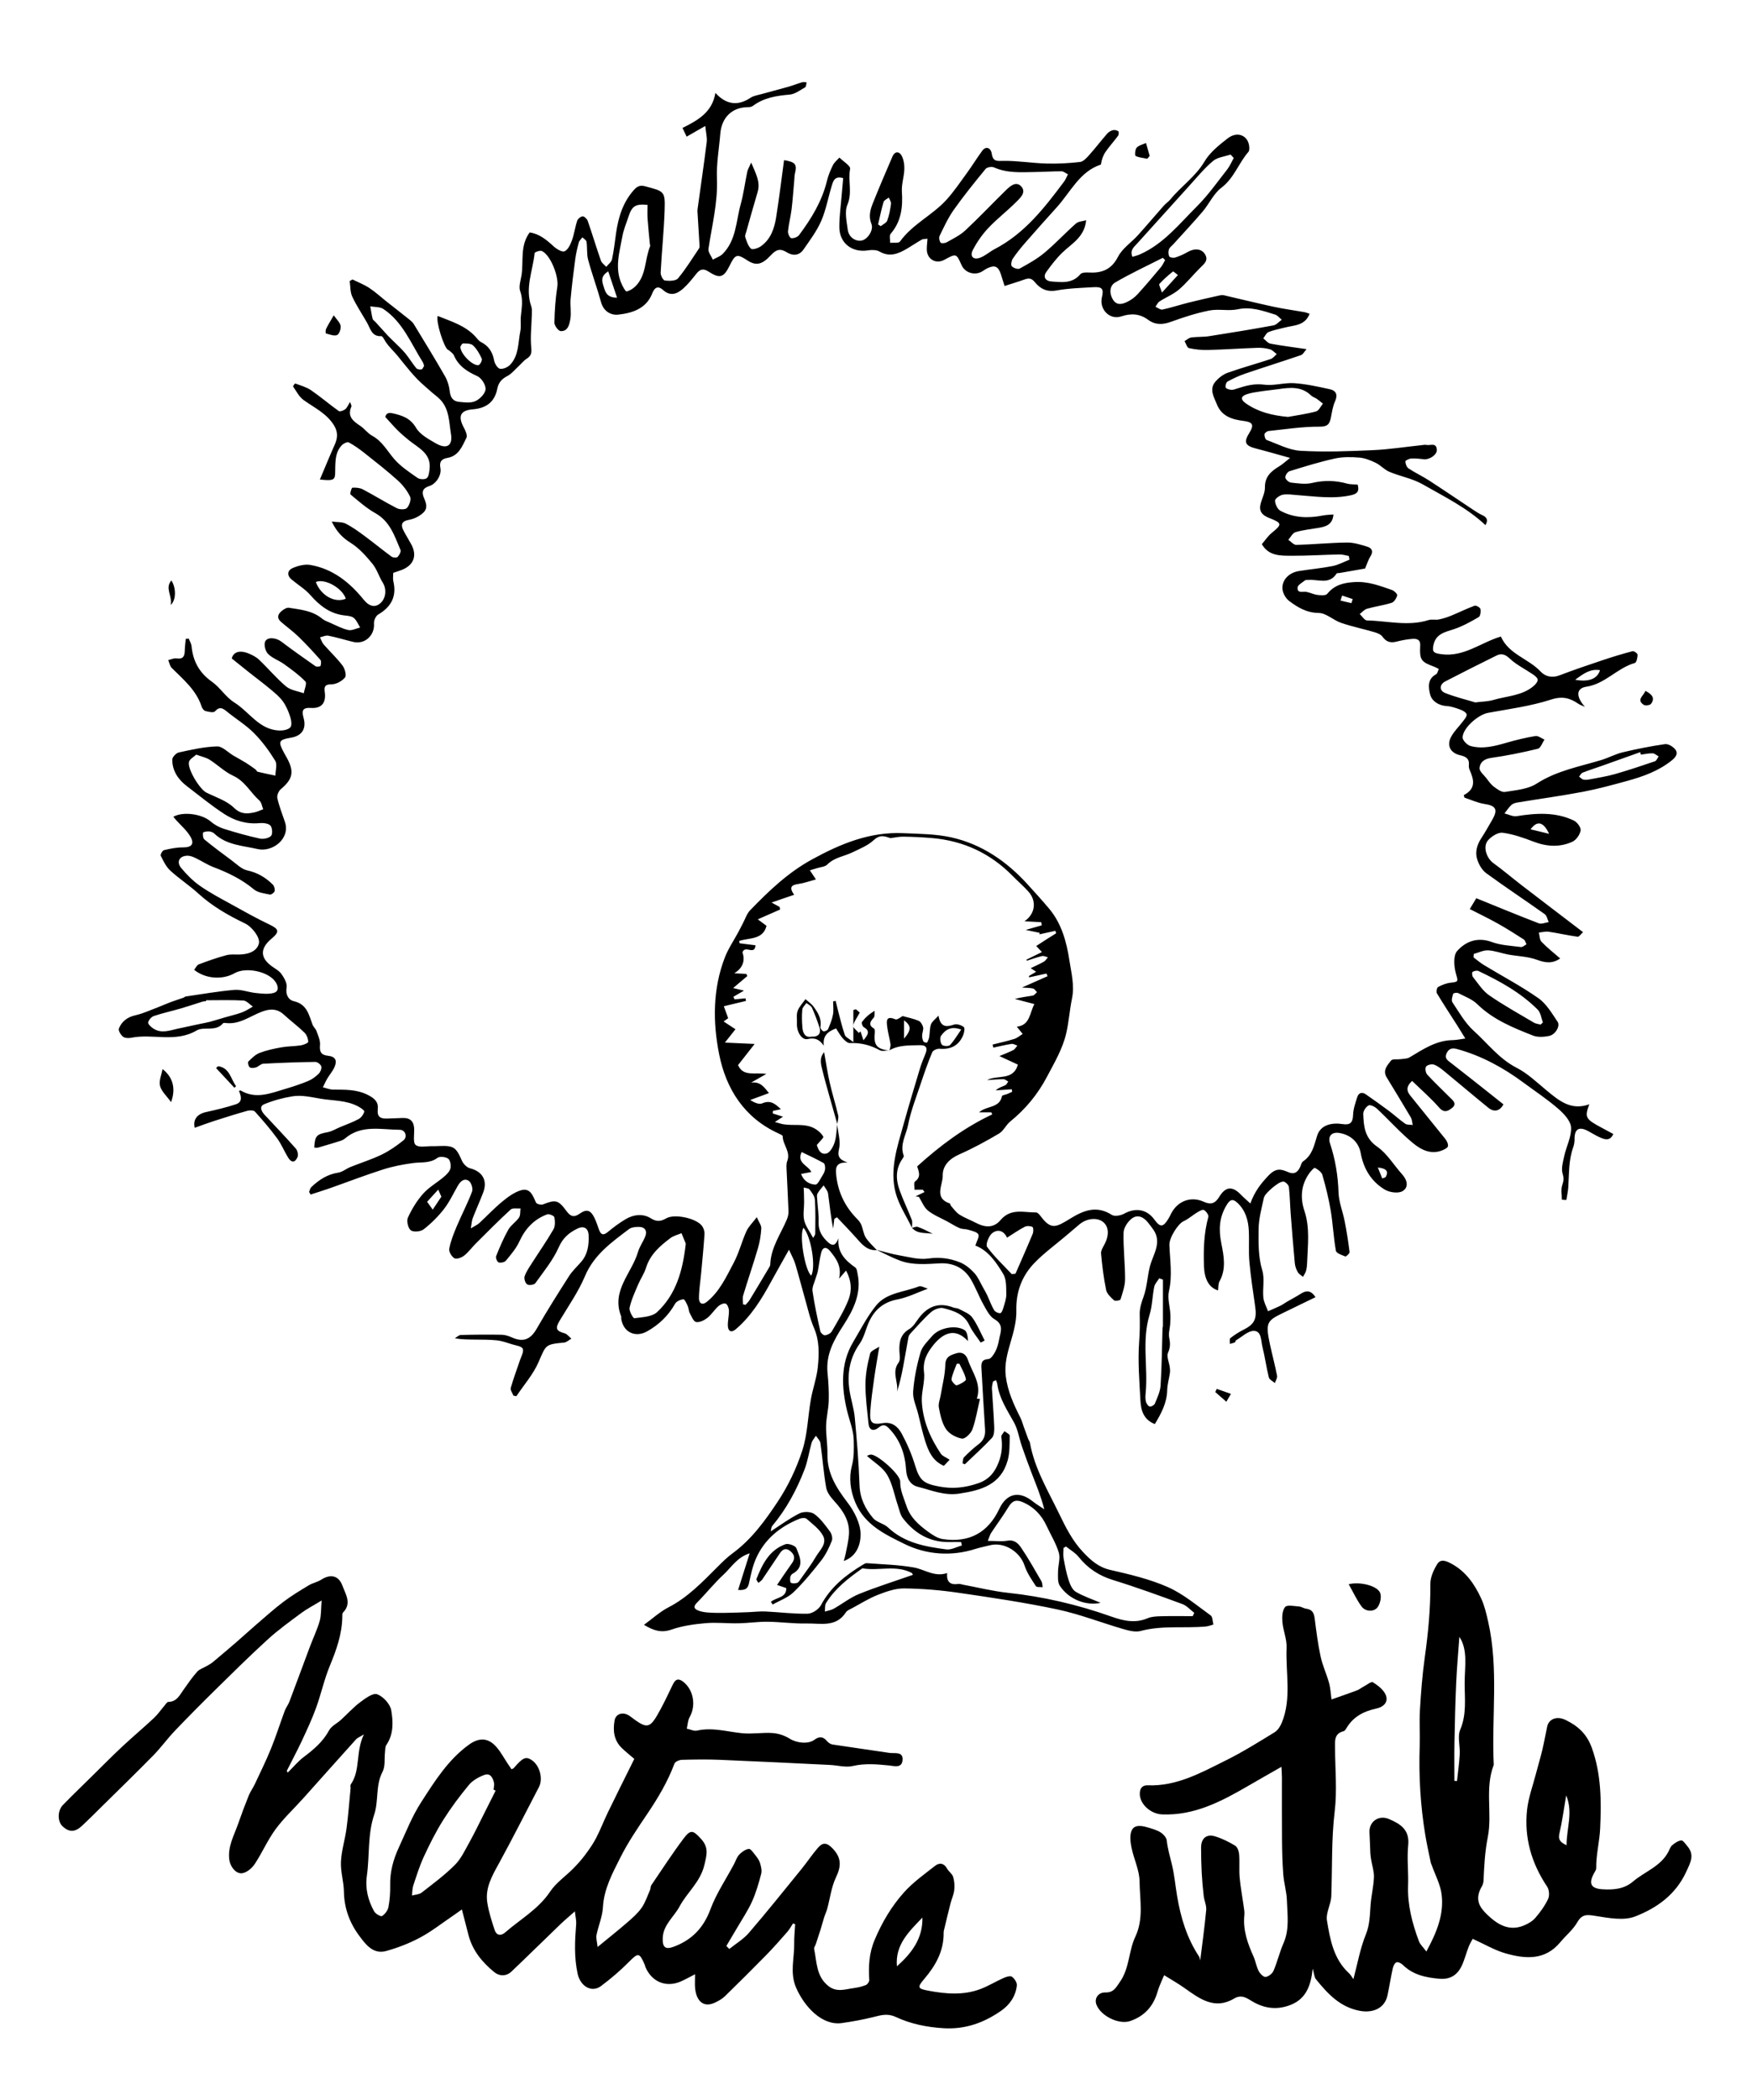
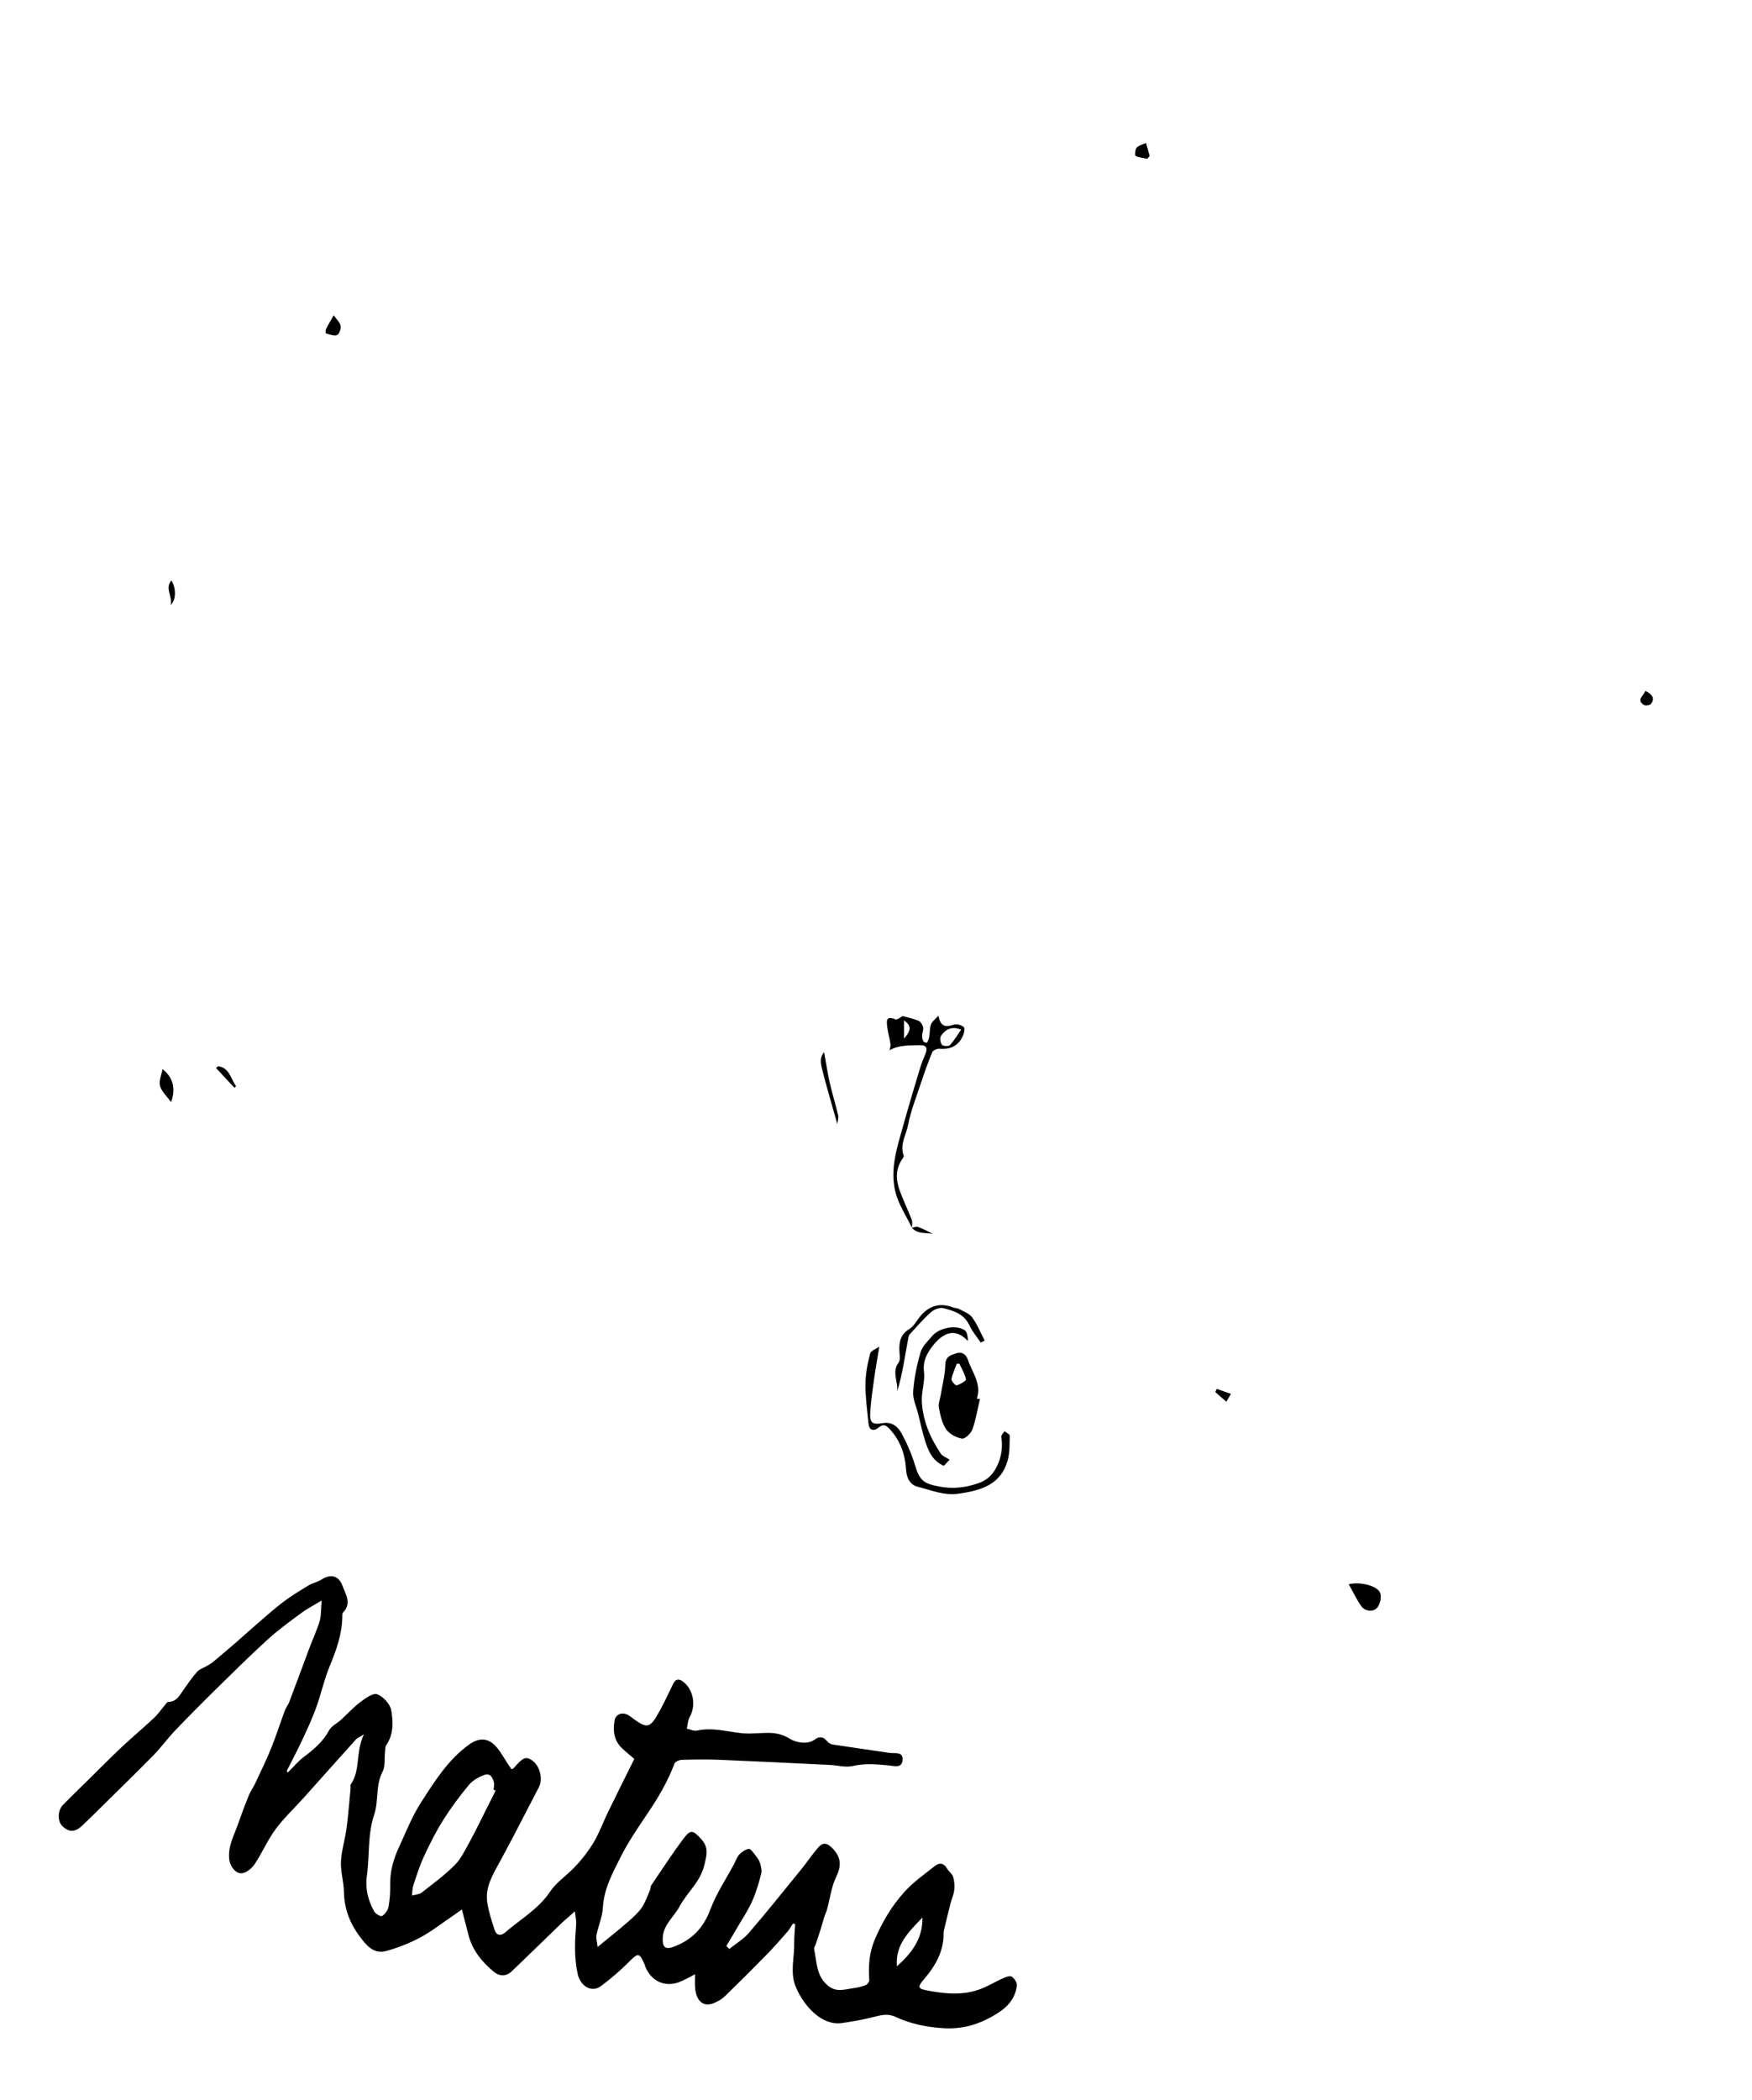
<svg xmlns="http://www.w3.org/2000/svg" version="1.1" id="Layer_1" x="0px" y="0px" width="217px" height="260px" viewBox="0 0 217 260" xml:space="preserve">
  <g>
-     <path d="M186.213,136.712c-0.424,0.82-1.141,1.011-1.86,0.429c-1.822-1.475-3.605-2.997-5.417-4.484   c-0.405-0.332-0.832-0.683-1.311-0.858c-0.282-0.103-0.824,0.015-0.99,0.232c-0.148,0.194-0.064,0.773,0.131,0.986   c0.897,0.981,1.873,1.889,2.81,2.833c0.363,0.366,0.926,0.775,0.291,1.29c-0.469,0.381-0.979,0.705-1.618-0.028   c-1.023-1.172-2.213-2.199-3.346-3.3c-0.786,0.714-0.656,1.277-0.257,1.777c1.443,1.812,2.923,3.593,4.365,5.404   c0.195,0.245,0.372,0.619,0.33,0.899c-0.03,0.2-0.419,0.393-0.684,0.504c-1.407,0.589-2.644-0.063-3.625-0.867   c-1.588-1.3-2.965-2.855-4.467-4.264c-0.27-0.253-0.826-0.538-1.051-0.423c-0.328,0.169-0.678,0.696-0.665,1.057   c0.057,1.542,0.173,2.975,1.724,4.052c1.231,0.854,2.06,2.278,3.094,3.425c0.646,0.716,0.845,1.616,0.043,2.084   c-0.53,0.309-1.603,0.16-2.189-0.191c-1.669-0.999-2.628-2.565-2.985-4.517c-0.253-1.382-1.276-2.271-2.644-2.495   c-0.939-0.154-1.46,0.379-1.158,1.293c0.653,1.97,0.986,3.969,1.052,6.053c0.038,1.203,0.531,2.386,0.765,3.589   c0.245,1.259,0.449,2.528,0.604,3.801c0.02,0.17-0.423,0.586-0.524,0.548c-0.432-0.163-1.113-0.399-1.169-0.705   c-0.296-1.644-0.367-3.328-0.643-4.977c-0.248-1.483-0.614-2.953-1.029-4.399c-0.105-0.367-0.56-0.688-0.931-0.887   c-0.092-0.049-0.529,0.434-0.731,0.726c-0.999,1.437-1.095,3.008-0.558,4.625c0.696,2.095,0.402,4.231,0.33,6.36   c-0.012,0.346-0.043,0.7-0.134,1.031c-0.073,0.266-0.25,0.503-0.38,0.752c-0.221-0.191-0.511-0.344-0.646-0.584   c-0.187-0.331-0.331-0.721-0.366-1.098c-0.194-2.055-0.358-4.113-0.514-6.171c-0.083-1.085-0.097-2.177-0.219-3.256   c-0.028-0.249-0.332-0.558-0.581-0.662c-0.19-0.079-0.529,0.075-0.744,0.215c-0.399,0.261-0.782,0.56-1.122,0.894   c-0.267,0.263-0.587,0.575-0.661,0.914c-0.278,1.278-0.634,2.575-0.645,3.867c-0.015,1.69-0.053,3.389,0.455,5.08   c0.312,1.036,0.025,2.239,0.131,3.355c0.055,0.581,0.379,1.136,0.582,1.703c0.509-0.224,1.025-0.435,1.525-0.677   c0.28-0.136,0.531-0.33,0.801-0.488c0.565-0.329,1.149-0.628,1.698-0.981c0.677-0.434,1.258-0.514,1.856,0.406   c-1.391,0.675-2.704,1.313-4.018,1.949c-2.016,0.975-2.211,1.197-1.604,3.983c0.276,1.266,0.615,2.519,0.861,3.791   c0.053,0.274-0.173,0.602-0.271,0.906c-0.258-0.23-0.678-0.419-0.747-0.696c-0.314-1.253-0.482-2.542-0.797-3.795   c-0.187-0.744-0.087-1.941-1.052-1.965c-0.725-0.018-1.472,0.734-2.202,1.157c-0.078,0.045-0.082,0.227-0.159,0.262   c-0.196,0.089-0.413,0.131-0.622,0.192c0.016-0.245-0.064-0.612,0.065-0.714c0.491-0.389,1.027-0.737,1.588-1.017   c1.377-0.688,1.71-1.319,1.49-2.871c-0.263-1.845-0.552-3.69-0.72-5.545c-0.117-1.287-0.008-2.593-0.074-3.887   c-0.066-1.288-0.412-2.493-1.399-3.42c-0.589-0.555-0.925-0.439-1.356,0.278c-0.908,1.512-0.993,2.98-0.649,4.722   c0.296,1.496,0.641,3.166-0.22,4.703c-0.175,0.311-0.131,0.745-0.188,1.127c-1.149-0.353-1.687-1.428-1.741-3.003   c-0.07-2.062-0.009-4.092,0.542-6.099c0.063-0.23-0.274-0.696-0.542-0.848c-0.172-0.098-0.581,0.139-0.841,0.296   c-0.573,0.346-1.083,0.82-1.686,1.089c-0.667,0.296-1.786,2.037-1.754,2.931c0.069,1.91,0.389,3.805-0.058,5.738   c-0.202,0.874,0.118,1.866,0.175,2.806c0.026,0.422,0.009,0.849-0.02,1.271c-0.037,0.55-0.23,1.124-0.126,1.641   c0.134,0.669,0.171,1.197-0.136,1.875c-0.219,0.483,0.136,1.221,0.218,1.847c0.03,0.229,0.04,0.468,0.007,0.696   c-0.103,0.702-0.317,1.399-0.332,2.101c-0.034,1.585-0.736,2.886-1.531,4.206c-1.371-0.529-1.719-1.662-1.784-2.871   c-0.13-2.451-0.341-4.919-0.158-7.353c0.086-1.14,0.096-2.242,0.066-3.374c-0.018-0.698,0.207-1.432,0.455-2.101   c0.471-1.267,0.486-2.635,0.84-3.935c0.355-1.308,1.455-2.816,0.45-4.352c-0.211-0.323-0.459-0.624-0.694-0.932   c-0.536-0.7-1.295-1.072-2.012-0.538c-0.513,0.382-1.019,1.145-1.036,1.752c-0.052,1.92,0.194,3.845,0.186,5.769   c-0.004,0.841-0.314,1.69-0.566,2.511c-0.037,0.118-0.658,0.233-0.793,0.111c-0.4-0.363-0.887-0.804-0.988-1.288   c-0.307-1.48-0.488-2.99-0.629-4.497c-0.035-0.371,0.238-0.791,0.429-1.157c0.605-1.154,0.54-2.212-0.206-2.783   c-0.75-0.574-2.019-0.429-2.92,0.334c-0.561,0.476-1.122,0.952-1.684,1.428c-1.277,1.083-2.643,2.077-3.81,3.267   c-1.598,1.63-2.361,3.618-2.302,5.982c0.031,1.251-0.317,2.543-0.674,3.764c-0.416,1.423-0.819,2.806-0.635,4.323   c0.227,1.871,0.99,3.528,1.824,5.175c0.17,0.336,0.262,0.713,0.392,1.07c0.185,0.512,0.369,1.025,0.561,1.535   c0.061,0.163,0.187,0.31,0.216,0.477c0.569,3.184,2.225,5.903,3.606,8.759c0.833,1.723,1.659,3.38,2.98,4.776   c0.948,1.003,1.896,1.864,3.353,2.199c2.423,0.556,4.89,1.135,7.149,2.132c1.912,0.844,3.576,2.269,5.3,3.505   c0.252,0.181,0.23,0.744,0.335,1.131c-0.311,0.082-0.618,0.209-0.934,0.239c-2.681,0.246-5.4-0.162-8.066,0.554   c-0.652,0.175-1.462-0.033-2.151-0.233c-2.731-0.791-5.4-1.845-8.171-2.433c-4.056-0.862-8.17-1.468-12.276-2.065   c-2.216-0.322-4.468-0.511-6.705-0.536c-1.085-0.012-2.216,0.391-3.252,0.795c-1.103,0.43-2.122,1.078-3.172,1.642   c-0.278,0.149-0.632,0.276-0.788,0.519c-1.223,1.909-3.16,1.346-4.875,1.385c-1.61,0.036-3.225-0.2-4.839-0.217   c-1.194-0.013-2.389,0.172-3.585,0.195c-1.364,0.027-2.741-0.136-4.094-0.017c-1.419,0.125-2.873,0.328-4.208,0.793   c-1.26,0.439-2.223,0.13-3.411-0.588c1.06-0.77,1.966-1.614,3.027-2.161c2.399-1.237,4.209-3.138,6.071-5   c0.595-0.595,1.198-1.197,1.874-1.692c2.346-1.716,4.033-4.044,5.595-6.397c1.286-1.938,2.326-4.118,3.043-6.331   c0.651-2.009,0.688-4.213,1.06-6.32c0.238-1.347,0.724-2.661,0.862-4.013c0.165-1.617,0.214-3.249-0.473-4.836   c-0.501-1.158-0.771-2.418-1.122-3.64c-0.409-1.426-0.772-2.865-1.198-4.285c-0.156-0.518-0.434-0.999-0.777-1.765   c-0.784,1.399-1.518,2.681-2.226,3.979c-1.18,2.164-2.464,4.252-4.367,5.872c-0.55,0.468-0.955,0.257-0.98-0.429   c-0.022-0.625,0.152-1.255,0.136-1.881c-0.008-0.305-0.183-0.768-0.408-0.863c-0.224-0.094-0.673,0.107-0.901,0.314   c-0.494,0.447-0.855,1.049-1.374,1.456c-0.38,0.299-0.96,0.582-1.384,0.506c-0.318-0.058-0.564-0.682-0.778-1.088   c-0.144-0.274-0.138-0.623-0.266-0.908c-0.139-0.309-0.384-0.838-0.532-0.821c-0.366,0.042-0.857,0.253-1.025,0.55   c-0.837,1.483-1.985,2.591-3.471,3.425c-1.443,0.809-2.941,0.131-3.201-1.55c-0.016-0.103,0.026-0.223-0.011-0.315   c-1.261-3.164,1.316-5.331,2.086-7.964c0.194-0.664,0.628-1.255,0.892-1.903c0.289-0.709-0.033-1.205-0.796-1.202   c-0.407,0.001-0.904,0.043-1.206,0.271c-2.149,1.627-4.336,3.163-5.462,5.835c-0.811,1.924-2.037,3.676-3.117,5.482   c-0.586,0.979-0.472,1.288,0.602,1.587c0.316,0.088,0.56,0.433,0.837,0.659c-0.3,0.168-0.589,0.456-0.902,0.486   c-2.375,0.224-2.227,0.273-3.181,2.451c-0.66,1.506-1.803,2.8-2.731,4.188c-0.123-0.024-0.245-0.048-0.368-0.072   c-0.118-0.322-0.402-0.689-0.327-0.956c0.323-1.157,0.759-2.282,1.138-3.423c0.159-0.478,0.505-1.071,0.347-1.423   c-0.143-0.318-0.85-0.404-1.321-0.55c-0.616-0.191-1.236-0.418-1.871-0.488c-0.902-0.1-1.817-0.081-2.727-0.095   c-0.793-0.013-1.587-0.002-2.492-0.165c0.246-0.141,0.489-0.398,0.739-0.405c1.687-0.045,3.375-0.061,5.062-0.029   c0.438,0.008,0.896,0.164,1.303,0.346c1.376,0.613,2.269,0.232,3.028-1.084c1.276-2.213,2.639-4.379,4.018-6.531   c0.414-0.646,1.001-1.181,1.507-1.768c0.816-0.947,0.96-2.102,0.913-3.274c-0.035-0.881-0.588-1.222-1.382-0.833   c-1.004,0.491-1.788,1.114-2.305,2.288c-0.71,1.611-1.878,3.027-2.918,4.478c-0.147,0.204-0.788,0.292-1.006,0.145   c-0.236-0.159-0.414-0.713-0.319-0.993c0.198-0.586,0.572-1.117,0.91-1.648c0.887-1.392,1.837-2.746,2.663-4.173   c0.231-0.398,0.204-1.014,0.115-1.496c-0.033-0.181-0.651-0.451-0.885-0.364c-1.625,0.603-2.716,1.754-3.445,3.349   c-0.398,0.872-1.059,1.636-1.675,2.387c-0.165,0.201-0.64,0.296-0.903,0.214c-0.176-0.054-0.39-0.571-0.31-0.77   c0.449-1.117,0.921-2.235,1.512-3.282c0.319-0.566,0.95-0.949,1.322-1.495c0.195-0.287,0.136-0.748,0.192-1.13   c-0.416,0.035-0.978-0.09-1.223,0.133c-1.476,1.352-2.884,2.778-4.303,4.191c-0.499,0.497-0.918,1.087-1.465,1.517   c-0.314,0.247-0.931,0.472-1.196,0.323c-0.343-0.194-0.713-0.815-0.645-1.172c0.18-0.944,0.543-1.863,0.92-2.756   c0.613-1.452,1.353-2.855,1.909-4.327c0.135-0.358-0.092-1.107-0.4-1.322c-0.554-0.387-1.042,0.044-1.356,0.587   c-0.562,0.973-1.038,2.014-1.721,2.894c-0.726,0.933-1.589,1.79-2.521,2.516c-0.37,0.289-1.263,0.37-1.592,0.118   c-0.341-0.26-0.546-1.156-0.358-1.566c0.486-1.059,1.116-2.098,1.889-2.966c0.72-0.807,1.717-1.362,2.555-2.071   c0.338-0.286,0.719-0.651,0.821-1.047c0.097-0.375-0.012-1.024-0.274-1.214c-0.319-0.231-1.047-0.312-1.331-0.1   c-0.946,0.706-2,0.503-3.027,0.641c-1.257,0.17-2.522,0.415-3.728,0.8c-2.215,0.708-4.386,1.547-6.58,2.32   c-0.786,0.277-1.585,0.52-2.378,0.778c-0.061-0.107-0.123-0.214-0.184-0.322c0.087-0.201,0.125-0.454,0.271-0.594   c0.944-0.902,1.992-1.588,3.338-1.794c0.524-0.08,0.99-0.488,1.503-0.695c1.29-0.52,2.63-0.934,3.878-1.538   c0.959-0.464,1.858-1.092,2.692-1.763c0.537-0.431,0.246-1.306-0.449-1.309c-2.306-0.009-4.735-0.668-6.775,1.066   c-0.156,0.133-0.355,0.235-0.551,0.297c-0.92,0.291-1.845,0.569-2.772,0.835c-0.152,0.044-0.328,0.006-0.497,0.006   c0.082-1.472,0.292-1.656,1.656-1.907c0.532-0.098,1.025-0.411,1.537-0.626c0.77-0.324,1.566-0.599,2.296-0.996   c0.324-0.176,0.615-0.573,0.711-0.926c0.038-0.139-0.468-0.487-0.774-0.649c-1.455-0.77-3.07-0.688-4.631-0.946   c-1.175-0.194-2.33-0.485-3.493-0.298c-1.189,0.191-2.381,0.517-3.493,0.975c-0.651,0.268-0.364,0.877,0.04,1.31   c1.294,1.388,2.609,2.759,3.865,4.181c0.212,0.24,0.335,0.77,0.217,1.046c-0.314,0.737-0.765,0.737-1.183,0.047   c-0.472-0.78-0.82-1.644-1.356-2.372c-0.846-1.149-1.781-2.237-2.739-3.296c-0.161-0.178-0.654-0.178-0.947-0.096   c-1.399,0.393-2.785,0.832-4.168,1.276c-0.787,0.253-1.56,0.549-2.343,0.826c-0.244-1.024,0.312-1.711,1.41-1.951   c1.237-0.27,2.476-0.562,3.678-0.957c0.877-0.288,0.669-1.008,0.393-1.658c0.084-0.024,0.166-0.075,0.204-0.053   c1.886,1.12,3.71,0.346,5.532-0.195c0.959-0.284,1.913-0.598,2.835-0.981c0.476-0.198,0.923-0.529,1.293-0.891   c0.217-0.211,0.405-0.643,0.336-0.902c-0.066-0.248-0.486-0.573-0.747-0.569c-2.148,0.029-4.296,0.108-6.441,0.224   c-0.312,0.017-0.595,0.356-0.92,0.46c-0.238,0.076-0.598,0.11-0.763-0.018c-0.158-0.123-0.267-0.612-0.169-0.71   c0.415-0.413,0.867-0.867,1.396-1.071c0.863-0.332,1.788-0.527,2.702-0.69c0.791-0.141,1.609-0.121,2.405-0.244   c0.338-0.052,0.923-0.298,0.918-0.437c-0.016-0.39-0.187-0.866-0.463-1.136c-0.806-0.783-1.716-1.457-2.544-2.22   c-0.84-0.775-1.724-0.757-2.728-0.38c-1.476,0.553-2.794,1.635-4.516,1.402c-0.102-0.014-0.258-0.019-0.307,0.04   c-0.902,1.089-2.364,0.356-3.268,0.888c-2.624,1.543-5.443,0.358-8.108,0.904c-0.327,0.067-0.787,0.045-1.019-0.141   c-0.276-0.223-0.602-0.763-0.505-1.001c0.358-0.88,1.04-1.415,2.037-1.641c0.996-0.226,1.943-0.674,2.906-1.036   c0.476-0.179,0.938-0.397,1.414-0.574c0.542-0.201,1.094-0.375,1.64-0.567c0.097-0.034,0.179-0.135,0.276-0.149   c2.01-0.291,4.015-0.649,6.036-0.82c0.859-0.073,1.748,0.295,2.631,0.384c0.728,0.074,1.503,0.175,2.193,0.002   c0.75-0.187,0.614-0.857,0.267-1.374c-0.872-1.3-3.659-1.879-5.064-1.08c-1.507,0.856-3.608,0.711-5.013-0.416   c0.188-0.232,0.331-0.584,0.573-0.675c1.122-0.425,2.259-0.825,3.417-1.136c0.53-0.143,1.121-0.065,1.685-0.084   c1.308-0.043,2.167-0.552,2.35-1.394c0.154-0.708-0.83-2.025-1.731-2.457c-2.076-0.997-4.06-2.132-5.782-3.704   c-1.104-1.006-2.374-1.83-3.472-2.84c-0.52-0.478-0.851-1.185-1.177-1.834c-0.07-0.139,0.211-0.648,0.4-0.692   c0.773-0.183,1.573-0.346,2.361-0.34c1.055,0.008,1.455-0.415,0.903-1.353c-0.45-0.765-1.174-1.369-1.775-2.045   c-0.112-0.126-0.217-0.257-0.333-0.393c1.232-0.692,3.57-0.338,4.616,0.571c0.458,0.398,1.035,0.723,1.614,0.907   c1.477,0.47,2.975,0.89,4.488,1.221c0.437,0.095,1.102-0.038,1.389-0.332c0.215-0.22,0.161-1.034-0.081-1.281   c-0.275-0.281-0.904-0.341-1.361-0.299c-1.611,0.149-3.083-0.302-4.376-1.148c-1.599-1.045-3.085-2.267-4.607-3.429   c-1.082-0.826-1.811-1.897-1.809-3.288c0.001-0.307,0.477-0.814,0.809-0.885c1.564-0.338,3.15-0.705,4.736-0.748   c0.667-0.018,1.353,0.741,2.033,1.141c0.508,0.298,1.03,0.573,1.531,0.882c0.409,0.253,0.8,0.537,1.19,0.82   c0.112,0.081,0.175,0.271,0.288,0.299c0.724,0.175,1.455,0.32,2.184,0.474c0.009-0.622,0.255-1.39-0.02-1.838   c-0.752-1.226-1.625-2.415-2.637-3.433c-0.993-0.998-2.234-1.746-3.332-2.646c-0.529-0.434-0.921-0.682-1.506-0.03   c-0.172,0.191-0.793,0.05-1.178-0.053c-0.193-0.051-0.393-0.333-0.464-0.551c-0.668-2.041-2.262-3.348-3.705-4.784   c-0.233-0.232-0.291-0.64-0.429-0.967c0.345-0.077,0.707-0.261,1.032-0.211c0.799,0.123,1.002-0.256,1.014-0.943   c0.009-0.489,0.079-0.977,0.123-1.465c0.122-0.015,0.244-0.031,0.366-0.046c0.122,0.319,0.322,0.631,0.354,0.959   c0.179,1.851,0.962,3.282,2.522,4.385c1.018,0.719,1.718,1.909,2.765,2.562c1.856,1.158,3.073,3.374,5.558,3.478   c0.472,0.02,1.097-0.086,1.384-0.388c0.221-0.232,0.122-0.897-0.012-1.311c-0.216-0.665-0.498-1.341-0.903-1.903   c-0.408-0.567-0.974-1.032-1.517-1.486c-0.877-0.732-1.794-1.415-2.69-2.124c-0.674-0.534-1.342-1.076-2.127-1.706   c0.164-0.741,0.893-1.091,2.042-0.636c0.482,0.191,0.978,0.447,1.348,0.799c1.133,1.078,2.14,2.297,3.335,3.296   c0.57,0.477,1.452,0.58,2.193,0.852c0.082-0.501,0.413-1.242,0.202-1.461c-0.785-0.815-1.726-1.488-2.651-2.156   c-0.636-0.459-1.443-0.721-1.98-1.262c-0.327-0.33-0.533-1.135-0.355-1.527c0.276-0.607,1.366-0.473,1.981-0.009   c1.393,1.053,2.819,2.063,4.253,3.061c0.143,0.1,0.595,0.045,0.62-0.029c0.075-0.232,0.12-0.603-0.013-0.753   c-0.869-0.982-1.759-1.95-2.699-2.863c-0.676-0.656-1.449-1.212-2.164-1.829c-0.591-0.509-0.397-1.003,0.12-1.404   c0.239-0.185,0.589-0.399,0.848-0.357c1.428,0.232,2.902,0.349,4.095,1.34c0.287,0.239,0.667,0.372,1.017,0.525   c0.737,0.32,1.461,0.722,2.234,0.891c0.447,0.098,0.98-0.194,1.473-0.31c-0.248-0.399-0.427-0.877-0.766-1.171   c-0.264-0.229-0.722-0.278-1.103-0.317c-1.821-0.189-3.12-1.185-4.291-2.522c-0.658-0.751-1.56-1.286-2.334-1.939   c-0.639-0.539-0.491-1.149,0.162-1.424c0.665-0.28,1.483-0.493,2.171-0.372c2.783,0.488,4.851,2.146,6.597,4.296   c0.727,0.895,1.445,0.988,2.066,0.443c0.708-0.621,0.798-1.748,0.302-2.543c-0.471-0.755-0.726-1.667-1.281-2.342   c-0.789-0.96-1.658-1.939-2.694-2.588c-1.004-0.629-1.729-1.35-2.348-2.641c0.713,0.095,1.298,0.037,1.737,0.261   c0.828,0.424,1.595,0.983,2.348,1.54c1.124,0.83,2.203,1.721,3.331,2.547c0.176,0.129,0.62,0.159,0.74,0.037   c0.211-0.213,0.45-0.658,0.36-0.869c-0.732-1.709-1.28-3.522-3.102-4.544c-1.115-0.625-2.095-1.499-3.086-2.321   c-0.1-0.083,0.126-0.832,0.227-0.838c0.429-0.028,0.923,0.008,1.296,0.204c1.426,0.75,2.795,1.607,4.229,2.339   c0.34,0.173,1.043,0.184,1.239-0.035c0.301-0.335,0.552-1.053,0.386-1.399c-0.361-0.751-0.916-1.46-1.54-2.022   c-1.304-1.175-2.692-2.259-4.07-3.35c-0.628-0.498-1.286-0.972-1.99-1.348c-0.18-0.097-0.661,0.144-0.866,0.361   c-0.669,0.702-0.768,1.58-0.799,2.538c-0.054,1.676,0.24,1.922-1.909,1.7c0.623-1.47,1.213-2.914,1.85-4.338   c0.374-0.836,0.396-1.579-0.115-2.396c-0.922-1.472-2.439-2.161-3.767-3.119c-0.547-0.395-0.884-1.088-1.286-1.667   c-0.03-0.043,0.23-0.385,0.272-0.369c0.665,0.25,1.382,0.441,1.958,0.835c1.178,0.807,2.264,1.747,3.429,2.576   c0.148,0.105,0.592-0.062,0.802-0.226c0.229-0.179,0.346-0.503,0.598-0.898c0.089,0.283,0.213,0.462,0.167,0.564   c-0.544,1.219,0.201,1.803,1.084,2.386c0.534,0.353,0.931,0.933,1.486,1.232c1.257,0.677,1.869,1.895,2.749,2.903   c0.799,0.916,1.867,1.612,2.876,2.319c0.271,0.19,0.871,0.216,1.123,0.038c0.251-0.177,0.307-0.698,0.357-1.079   c0.258-1.987-1.362-2.659-2.563-3.629c-0.481-0.389-0.952-0.796-1.392-1.231c-0.483-0.477-0.926-0.995-1.522-1.643   c0.072-0.3,0.219-0.616,0.923-0.454c1.188,0.272,2.177,0.592,2.89,1.801c0.49,0.83,1.536,1.392,2.429,1.908   c1.35,0.781,2.139,0.332,1.885-1.182c-0.24-1.432-0.192-3.028-1.304-4.206c-0.327-0.346-0.725-0.624-1.087-0.937   c-0.287-0.248-0.563-0.508-0.852-0.752c-1.307-1.103-2.309-2.459-3.384-3.772c-0.516-0.631-1.181-1.196-1.604-1.952   c-0.1-0.178-0.268-0.468-0.392-0.461c-1.191,0.066-1.346-0.924-1.763-1.657c-0.615-1.079-1.315-2.116-1.837-3.237   c-0.265-0.568-0.221-1.28-0.317-1.926c0.115-0.067,0.231-0.134,0.345-0.201c0.701,0.349,1.445,0.633,2.093,1.062   c0.778,0.515,1.472,1.156,2.207,1.737c0.937,0.741,1.881,1.472,2.813,2.218c0.185,0.149,0.368,0.324,0.49,0.525   c1.299,2.138,2.611,4.268,3.856,6.437c0.318,0.555,0.516,1.226,0.587,1.864c0.084,0.752,0.403,1.232,1.12,1.307   c0.685,0.071,1.473,0.176,2.057-0.086c0.556-0.25,1.219-0.929,1.262-1.466c0.042-0.53-0.508-1.397-1.018-1.625   c-1.277-0.571-2.335-1.251-2.905-2.577c-0.102-0.238-0.377-0.403-0.578-0.596c-0.049-0.047-0.126-0.064-0.183-0.103   c-0.476-0.328-1.486-3.447-1.246-4.178c1.671,0.682,3.407,1.173,4.685,2.573c0.211,0.232,0.404,0.521,0.67,0.654   c0.967,0.482,1.444,1.245,1.638,2.295c0.072,0.39,0.426,0.965,0.726,1.017c0.39,0.066,0.975-0.194,1.267-0.508   c1.077-1.156,0.963-2.725,1.249-4.145c0.114-0.568,0.008-1.177,0.058-1.762c0.091-1.063,0.328-2.086-0.074-3.186   c-0.214-0.586,0.077-1.368,0.176-2.057c0.248-1.728-0.206-3.58,0.995-5.216c1.166,0.155,2.066,0.888,2.954,1.706   c0.369,0.339,1.056,0.76,1.372,0.623c0.426-0.185,0.727-0.84,0.913-1.354c0.284-0.783,0.384-1.632,0.65-2.423   c0.082-0.245,0.444-0.54,0.685-0.546c0.209-0.006,0.537,0.327,0.624,0.576c0.565,1.627,1.06,3.278,1.627,4.903   c0.104,0.298,0.434,0.517,0.66,0.772c0.248-0.309,0.641-0.587,0.716-0.934c0.234-1.073,0.346-2.173,0.505-3.262   c0.288-1.971,0.85-3.819,2.228-5.344c0.402-0.446,0.758-0.593,1.373-0.431c2.401,0.633,2.487,0.61,2.408,3.01   c-0.084,2.562-0.359,5.117-0.489,7.679c-0.017,0.333,0.303,0.949,0.522,0.975c0.54,0.065,1.35,0.063,1.627-0.268   c0.966-1.152,1.753-2.454,2.601-3.703c0.055-0.081,0.074-0.204,0.068-0.305c-0.076-1.312-0.16-2.625-0.239-3.937   c-0.012-0.208-0.036-0.421-0.008-0.625c0.379-2.765,0.788-5.527,1.134-8.297c0.069-0.553-0.093-1.135-0.178-2   c-0.907,0.52-1.548,0.888-2.309,1.325c-0.17-0.359-0.337-0.711-0.512-1.079c1.913-0.957,3.682-1.933,4.073-4.337   c1.379,1.51,2.83,1.615,4.356,0.6c0.376-0.25,0.877-0.32,1.328-0.446c1.113-0.311,2.234-0.595,3.345-0.912   c0.574-0.164,1.131-0.389,1.705-0.556c0.173-0.051,0.377,0.002,0.568,0.007c-0.059,0.212-0.054,0.538-0.19,0.616   c-0.617,0.352-1.255,0.843-1.919,0.9c-1.636,0.141-3.193,0.386-4.547,1.398c-0.151,0.113-0.387,0.157-0.584,0.157   c-1.979,0.001-3.29,1.25-3.456,3.306c-0.149,1.84-0.489,3.688-0.414,5.518c0.123,2.984-0.618,5.821-1.05,8.716   c-0.061,0.41,0.349,0.89,0.541,1.337c0.415-0.235,0.908-0.393,1.231-0.719c1.674-1.693,1.638-4.038,2.22-6.139   c0.364-1.313,0.531-2.679,0.812-4.016c0.061-0.292,0.234-0.56,0.489-1.144c0.561,1.363,1.174,2.378,0.791,3.663   c-0.48,1.615-0.933,3.239-1.392,4.861c-0.067,0.237-0.201,0.516-0.133,0.718c0.171,0.507,0.345,1.086,0.712,1.424   c0.175,0.16,0.869-0.06,1.2-0.291c1.241-0.864,1.692-2.215,1.915-3.618c0.372-2.343,0.655-4.702,0.976-7.056   c1.431,0.235,1.627,0.517,1.34,1.702c-0.056,0.231-0.047,0.478-0.069,0.718c-0.111,1.232-0.192,2.468-0.342,3.696   c-0.11,0.902-0.354,1.789-0.442,2.692c-0.028,0.284,0.227,0.827,0.403,0.849c0.31,0.04,0.788-0.134,0.974-0.385   c1.515-2.033,2.832-4.174,3.442-6.684c0.165-0.678,0.436-1.342,0.746-1.969c0.177-0.358,0.53-0.63,0.804-0.939   c0.469,0.47,1.399,1.03,1.327,1.392c-0.289,1.467,0.3,2.945-0.334,4.439c-0.371,0.874-0.093,2.068,0.04,3.099   c0.118,0.921,0.957,1.487,1.721,1.343c0.731-0.138,1.518-1.296,1.211-2.062c-0.372-0.926-0.151-1.736,0.171-2.543   c0.78-1.95,1.607-3.881,2.439-5.81c0.278-0.644,0.817-0.657,1.117-0.118c0.27,0.485,0.369,1.128,0.351,1.696   c-0.03,0.932-0.365,1.869-0.304,2.787c0.128,1.922-0.077,3.683-1.392,5.214c-0.192,0.224-0.048,0.737-0.06,1.116   c0.416-0.043,1.052,0.071,1.213-0.155c1.544-2.161,4.028-3.258,5.761-5.175c0.933-1.032,1.721-2.198,2.542-3.327   c0.657-0.903,1.238-1.862,1.903-2.759c0.418-0.563,1.042-0.392,1.166,0.393c0.157,0.996,0.642,0.89,1.456,0.879   c1.767-0.024,3.536,0.279,5.308,0.33c1.388,0.04,2.788-0.036,4.168-0.195c0.408-0.047,0.816-0.503,1.131-0.854   c0.771-0.863,1.476-1.785,2.236-2.658c0.175-0.201,0.45-0.36,0.709-0.426c0.203-0.051,0.491,0.014,0.662,0.138   c0.086,0.063,0.068,0.424-0.03,0.558c-0.495,0.674-1.066,1.293-1.54,1.979c-0.309,0.447-0.496,0.978-0.583,1.583   c-2.632,0.859-3.753,3.397-5.471,5.295c-1.309,1.445-2.606,2.901-3.888,4.37c-0.555,0.636-1.091,1.296-1.562,1.995   c-0.164,0.244-0.256,0.773-0.115,0.929c0.203,0.223,0.753,0.409,0.976,0.286c1.062-0.584,2.143-1.183,3.068-1.955   c1.361-1.136,2.572-2.45,3.903-3.624c0.304-0.268,0.836-0.275,1.261-0.402c-0.203,2.107-1.807,2.89-2.984,4.038   c-0.723,0.705-1.345,1.525-1.938,2.347c-0.483,0.67-0.062,1.143,0.591,1.192c1.278,0.096,2.615,0.302,3.617-0.9   c0.167-0.2,0.632-0.228,0.952-0.209c1.635,0.098,2.862-0.298,3.705-1.941c0.537-1.046,1.663-1.78,2.485-2.69   c1.081-1.196,2.118-2.431,3.186-3.638c0.251-0.284,0.587-0.494,0.826-0.786c1.329-1.625,3.111-2.808,4.22-4.685   c0.67-1.133,1.81-2.043,2.879-2.87c1.222-0.945,2.575-0.328,2.665,1.087c0.013,0.199,0.006,0.465-0.109,0.597   c-1.219,1.392-1.768,3.244-3.346,4.434c-0.964,0.727-1.506,1.991-2.317,2.946c-1.177,1.384-2.425,2.707-3.643,4.056   c-0.188,0.209-0.46,0.392-0.539,0.637c-0.086,0.266-0.079,0.64,0.055,0.871c0.082,0.143,0.506,0.201,0.723,0.131   c0.528-0.17,1.05-0.395,1.529-0.676c0.845-0.495,1.726-0.437,2.154,0.252c0.482,0.773-0.086,1.201-0.577,1.685   c-0.898,0.885-1.689,1.89-2.644,2.704c-0.706,0.602-1.615,0.96-2.406,1.47c-0.218,0.141-0.336,0.437-0.499,0.661   c0.292,0.123,0.617,0.399,0.87,0.344c1.1-0.239,2.173-0.595,3.266-0.869c1.258-0.315,2.526-0.592,3.792-0.877   c0.167-0.038,0.356-0.067,0.519-0.03c2.062,0.472,4.115,0.983,6.182,1.428c1.252,0.27,2.526,0.437,3.787,0.661   c0.225,0.04,0.44,0.133,0.675,0.206c-0.575,1.506-1.933,1.409-3.078,1.71c-0.674,0.177-1.369,0.297-2.009,0.556   c-0.277,0.112-0.438,0.511-0.651,0.779c0.292,0.226,0.559,0.592,0.882,0.653c1.407,0.265,2.83,0.441,4.478,0.683   c-0.285,0.319-0.44,0.656-0.682,0.738c-2.308,0.789-4.635,1.516-6.944,2.302c-0.746,0.254-1.469,0.595-2.161,0.973   c-0.172,0.094-0.294,0.529-0.225,0.736c0.053,0.159,0.436,0.264,0.682,0.286c0.233,0.021,0.484-0.079,0.718-0.155   c1.091-0.354,2.135-0.648,3.358-0.482c1.213,0.164,2.497-0.27,3.733-0.185c1.475,0.1,2.94,0.429,4.391,0.745   c0.814,0.177,1.024,0.703,0.652,1.525c-0.268,0.592-0.365,1.27-0.493,1.918c-0.156,0.793-0.338,1.207-1.411,1.198   c-2.107-0.018-4.218,0.317-6.325,0.537c-0.191,0.02-0.493,0.249-0.506,0.402c-0.02,0.235,0.107,0.648,0.273,0.708   c1.381,0.503,2.767,1.252,4.185,1.335c2.973,0.174,5.971,0.057,8.952-0.076c2.043-0.091,4.075-0.41,6.113-0.626   c0.175-0.019,0.361-0.061,0.526-0.023c0.473,0.111,1.241-0.352,1.302,0.601c0.038,0.602-0.882,1.244-1.597,1.172   c-0.524-0.053-1.053-0.121-1.574-0.09c-0.265,0.016-0.739,0.249-0.732,0.363c0.016,0.302,0.165,0.709,0.4,0.865   c0.814,0.541,1.712,0.955,2.534,1.487c1.829,1.184,3.63,2.413,5.447,3.616c0.368,0.244,0.74,0.495,1.141,0.673   c0.627,0.278,0.743,0.664,0.402,1.242c-2.301-2.165-5.103-3.521-7.774-5.051c-1.255-0.719-2.765-0.98-4.119-1.546   c-0.612-0.255-1.089-0.819-1.691-1.112c-0.631-0.307-1.329-0.591-2.016-0.648c-1.01-0.084-2.07-0.105-3.05,0.111   c-1.9,0.418-3.766,0.998-5.628,1.574c-0.243,0.075-0.537,0.537-0.507,0.784c0.029,0.24,0.424,0.592,0.69,0.621   c0.866,0.096,1.787,0.242,2.611,0.048c1.488-0.352,2.91-0.323,4.363,0.083c0.39,0.109,0.82,0.076,1.29,0.113   c0.203,0.713,0.069,1.123-0.785,1.314c-2.247,0.503-4.475,0.151-6.711-0.009c-0.595-0.042-1.21-0.154-1.78-0.046   c-0.373,0.071-0.966,0.488-0.957,0.733c0.015,0.437,0.302,1.06,0.665,1.255c1.645,0.888,3.426,0.946,5.239,0.586   c0.424-0.084,0.864-0.086,1.333-0.13c-0.104,1.259-0.922,1.498-1.816,1.652c-0.965,0.165-1.951,0.263-2.885,0.538   c-0.359,0.106-0.597,0.62-0.89,0.949c0.332,0.22,0.669,0.637,0.995,0.628c2.091-0.055,4.179-0.267,6.269-0.291   c0.848-0.01,1.719,0.264,2.544,0.522c0.526,0.164,0.757,0.569,0.377,1.163c-0.274,0.429-0.423,0.939-0.678,1.532   c-0.947,0.166-2.037,0.358-3.127,0.548c-0.138,0.024-0.353-0.001-0.405,0.079c-0.909,1.421-2.296,0.676-3.49,0.788   c-0.141,0.013-0.322-0.024-0.414,0.05c-0.34,0.272-0.897,0.561-0.922,0.879c-0.063,0.787,0.648,0.462,1.086,0.546   c0.472,0.091,0.92,0.322,1.392,0.38c0.397,0.049,1.006,0.094,1.189-0.13c0.895-1.093,1.974-1.377,3.366-1.465   c1.705-0.108,3.161,0.468,4.67,0.989c0.271,0.094,0.674,0.498,0.632,0.661c-0.089,0.349-0.371,0.817-0.677,0.914   c-0.996,0.318-2.05,0.455-3.059,0.74c-0.336,0.095-0.604,0.429-0.903,0.654c0.299,0.277,0.592,0.788,0.896,0.794   c2.542,0.05,5.092,0.76,7.633-0.048c0.386-0.123,0.848,0.012,1.255-0.069c0.53-0.106,1.055-0.274,1.556-0.479   c0.968-0.395,1.905-0.868,2.885-1.226c0.182-0.067,0.685,0.217,0.726,0.406c0.068,0.317-0.005,0.883-0.215,1.004   c-0.993,0.574-2.016,1.149-3.1,1.503c-1.102,0.36-2.192,0.568-2.498,1.926c-0.206,0.915,0.054,1.039,0.995,1.164   c2.791,0.367,4.861-1.446,7.338-2.185c-0.039-0.021,0.009-0.012,0.02,0.013c0.969,2.192,3.415,2.712,4.914,4.32   c0.568,0.61,1.414,0.824,2.34,0.469c1.759-0.675,3.546-1.278,5.333-1.876c1.225-0.411,2.464-0.787,3.713-1.115   c0.172-0.045,0.628,0.282,0.626,0.434c-0.004,0.356-0.133,0.968-0.338,1.025c-2.184,0.608-3.662,2.588-6.013,2.94   c-1.254,0.187-1.323,1.198-0.172,2.491c-0.4-0.182-0.617-0.245-0.793-0.367c-1.051-0.724-1.987-0.992-3.401-0.535   c-2.519,0.814-5.191,1.167-7.812,1.645c-1.189,0.217-3.101,1.842-3.147,3.032c-0.014,0.357,0.564,0.959,0.975,1.07   c1.508,0.41,2.988,0.025,4.457-0.401c1.177-0.341,2.375-0.631,3.583-0.831c0.343-0.056,0.752,0.285,1.13,0.444   c-0.272,0.392-0.479,1.048-0.826,1.132c-1.908,0.465-3.841,0.855-5.786,1.131c-0.856,0.121-1.384,0.541-1.434,1.26   c-0.027,0.397,0.528,0.844,0.844,1.25c0.286,0.367,0.555,0.776,0.92,1.046c0.412,0.304,0.964,0.724,1.384,0.656   c1.343-0.216,2.847-0.333,3.935-1.035c2.477-1.597,5.275-2.091,7.99-2.912c0.901-0.272,1.748-0.741,2.659-0.959   c1.728-0.412,3.476-0.756,5.232-1.012c0.384-0.056,0.952,0.277,1.235,0.605c0.477,0.551,0.084,1.03-0.394,1.414   c-1.618,1.301-3.526,1.987-5.487,2.527c-1.823,0.501-3.653,1.003-5.509,1.355c-2.683,0.509-5.392,0.877-8.087,1.321   c-0.271,0.045-0.584,0.13-0.775,0.307c-0.328,0.304-0.576,0.696-0.856,1.05c0.501,0.123,1.029,0.415,1.499,0.34   c2.418-0.382,4.813-0.545,7.09,0.543c0.408,0.195,0.902,0.863,0.841,1.226c-0.087,0.521-0.549,1.182-1.025,1.399   c-1.568,0.713-3.184,0.607-4.809-0.015c-1.241-0.475-2.526-0.933-3.829-1.1c-0.571-0.074-1.402,0.456-1.824,0.957   c-0.658,0.784-0.156,2.199,0.683,2.804c1.193,0.86,2.312,1.823,3.479,2.72c2.496,1.918,5.002,3.821,7.626,5.824   c-0.254,0.223-0.491,0.592-0.675,0.567c-1.197-0.164-2.378-0.439-3.573-0.618c-0.395-0.059-0.817,0.062-1.227,0.1   c0.102,0.389,0.085,0.892,0.328,1.144c0.716,0.742,1.535,1.384,2.311,2.063c-0.951,0.668-1.826,0.553-2.872,0.166   c-1.127-0.416-2.399-0.434-3.601-0.658c-0.823-0.154-1.63-0.473-2.454-0.513c-0.582-0.029-1.18,0.285-1.772,0.446   c-0.011,0.142-0.022,0.284-0.033,0.426c0.432,0.32,0.841,0.678,1.299,0.955c2.251,1.362,4.593,2.593,6.741,4.1   c0.99,0.694,1.669,1.875,2.373,2.914c0.364,0.538-0.284,1.614-1.071,1.763c-0.635,0.121-1.388,0.177-1.966-0.05   c-2.477-0.973-4.945-1.969-6.916-3.895c-0.633-0.618-1.554-0.951-2.366-1.369c-0.157-0.081-0.583-0.001-0.612,0.09   c-0.105,0.335-0.255,0.814-0.1,1.045c0.817,1.222,1.564,2.561,2.634,3.529c1.732,1.568,3.156,3.479,5.333,4.592   c1.343,0.687,2.484,1.79,3.666,2.767c1.541,1.273,3.044,2.573,5.325,1.743c-0.605,1.654-0.494,1.834,1.707,2.998   c0.421,0.222,0.838,0.453,1.268,0.685c-0.369,0.84-0.957,0.703-1.472,0.499c-0.585-0.231-1.12-0.586-1.68-0.882   c-1.102-0.584-1.667-0.225-1.65,1.016c0.005,0.339-0.051,0.698-0.166,1.016c-0.579,1.599-0.499,3.273-0.609,4.927   c-0.036,0.534-0.157,1.062-0.239,1.593c-0.186-0.012-0.371-0.024-0.557-0.037c0-0.596-0.136-1.236,0.039-1.775   c0.167-0.515,0.239-0.845,0.059-1.422c-0.208-0.671,0.047-1.519,0.212-2.266c0.26-1.18,0.903-2.358,0.828-3.501   c-0.053-0.812-0.903-1.702-1.609-2.312c-1.348-1.165-2.846-2.156-4.282-3.218c-2.507-1.855-5.205-3.329-8.231-4.158   c-0.582-0.16-1.019-0.079-1.293,0.534c-0.282,0.63,0.125,0.865,0.537,1.184c1.75,1.351,3.477,2.732,5.212,4.103   C185.33,136.011,185.74,136.336,186.213,136.712z M103.691,139.19c0.102,1.011,0.452,2.079,0.235,3.017   c-0.208,0.9-0.058,1.308,1.063,1.721c-1.304-0.088-1.497,0.494-1.442,1.252c0.164,2.237,1.047,4.144,2.63,5.733   c0.208,0.209,0.401,0.462,0.511,0.732c0.208,0.509,0.257,1.105,0.543,1.556c0.366,0.575,0.903,1.042,1.369,1.558   c-1.17,0.082-1.824-0.695-2.506-1.466c-0.787-0.89-1.62-1.739-2.433-2.605c-0.108,0.069-0.217,0.139-0.325,0.208   c-0.046,0.393-0.093,0.788-0.139,1.182c-0.301-1.434-0.429-2.891-0.636-4.335c-0.05-0.353-0.357-0.669-0.546-1.001   c-0.261,0.337-0.563,0.651-0.764,1.021c-0.105,0.193-0.05,0.485-0.035,0.73c0.059,0.94,0.214,1.882,0.177,2.817   c-0.042,1.068,0.442,1.804,1.167,2.472c0.604,0.556,0.964,0.357,1.287-0.485c-0.149,1.785,0.874,2.754,2.101,3.621   c0.181,0.128,0.213,0.497,0.27,0.764c0.513,2.439-0.529,4.495-1.775,6.413c-1.178,1.812-2.171,3.604-1.946,5.864   c0.114,1.146,0.182,2.306,0.149,3.456c-0.03,1.033-0.305,2.059-0.327,3.091c-0.025,1.159,0.189,2.324,0.165,3.484   c-0.048,2.394,1.102,4.196,2.494,6.02c0.835,1.094,1.589,2.56,1.613,3.873c0.02,1.169-0.386,2.749-2.084,3.36   c0.097-0.367,0.19-0.654,0.245-0.946c0.143-0.742,0.322-1.482,0.39-2.232c0.158-1.715-0.687-3.012-1.793-4.219   c-0.437-0.477-0.911-1.069-1.018-1.671c-0.324-1.83-0.454-3.692-0.717-5.535c-0.046-0.322-0.364-0.604-0.557-0.905   c-0.183,0.293-0.443,0.564-0.535,0.884c-0.315,1.09-0.467,2.237-0.872,3.289c-0.972,2.524-2.243,4.894-3.993,6.985   c-0.147,0.175-0.143,0.477-0.199,0.682c1.223-0.783,2.344-1.621,3.577-2.233c0.493-0.245,1.4-0.225,1.823,0.082   c0.771,0.558,1.364,1.39,1.942,2.173c0.216,0.292,0.353,0.838,0.227,1.149c-0.338,0.84-0.737,1.693-1.29,2.402   c-1.078,1.382-2.198,2.75-3.455,3.963c-0.698,0.674-1.709,1.024-2.578,1.519c-0.074-0.111-0.149-0.222-0.223-0.333   c0.636-0.559,1.936-0.471,1.908-1.702c-0.348-0.118-0.667-0.226-1.144-0.389c0.33-0.489,0.592-0.885,0.861-1.276   c0.338-0.491,0.684-0.976,1.022-1.467c0.396-0.576,0.257-1.052-0.268-1.467c-0.525-0.415-0.928-0.204-1.244,0.257   c-0.743,1.083-1.456,2.185-2.197,3.269c-0.118,0.172-0.32,0.287-0.483,0.428c-0.087-0.162-0.287-0.369-0.243-0.48   c0.724-1.829,1.589-3.586,3.591-4.305c0.365-0.131,1.227,0.177,1.349,0.486c0.433,1.09,1.065,2.334-0.482,3.181   c-0.134,0.073-0.25,0.279-0.27,0.436c-0.029,0.227-0.035,0.607,0.082,0.669c0.208,0.11,0.535,0.088,0.776,0.011   c0.169-0.055,0.296-0.281,0.414-0.45c0.639-0.913,1.328-1.798,1.885-2.759c0.473-0.817,1.45-1.632,0.889-2.647   c-0.451-0.817-1.293-1.433-2.022-2.07c-0.172-0.15-0.621-0.112-0.882-0.007c-2.42,0.974-4.347,2.534-5.406,4.965   c-0.41,0.941-0.623,1.979-0.841,2.99c-0.131,0.608-0.364,0.933-1.357,0.857c0.485-1.531,0.931-2.938,1.437-4.533   c-1.551,0.478-2.264,1.727-3.225,2.617c-1.162,1.076-2.157,2.329-3.274,3.456c-0.402,0.406-0.503,0.72,0.03,0.966   c0.4,0.185,0.872,0.253,1.319,0.287c0.699,0.054,1.404,0.053,2.106,0.043c0.977-0.014,1.953-0.052,2.93-0.088   c0.686-0.025,1.374-0.116,2.056-0.084c1.749,0.082,3.497,0.313,5.24,0.276c0.568-0.012,1.368-0.537,1.642-1.05   c1.202-2.255,3.08-3.744,5.198-5.015c0.148-0.089,0.327-0.202,0.483-0.19c1.947,0.151,3.915,0.191,5.83,0.533   c1.346,0.24,2.547,1.219,4.124,0.691c-0.111,1.167,0.438,1.482,1.385,1.348c0.198-0.028,0.414,0.06,0.621,0.099   c1.832,0.339,3.65,0.796,5.497,0.994c4.39,0.472,8.645,1.46,12.801,2.935c1.462,0.519,2.957,0.885,4.518,0.219   c0.499-0.213,1.101-0.235,1.659-0.25c1.31-0.034,2.622-0.011,3.932-0.011c0.064-0.137,0.127-0.273,0.191-0.41   c-0.486-0.369-0.919-0.882-1.467-1.084c-2.846-1.046-5.699-2.087-8.596-2.979c-1.751-0.539-3.134-1.454-4.266-2.871   c-0.41-0.512-1.03-0.856-1.555-1.277c-0.103,0.059-0.206,0.119-0.31,0.178c0,0.43-0.063,0.871,0.013,1.287   c0.165,0.914,0.34,1.835,0.627,2.715c0.172,0.525,0.449,1.172,0.879,1.426c0.968,0.569,2.06,0.928,3.08,1.364   c-1.79,0.405-3.954-0.426-5.058-2.114c-0.286-0.437-0.22-1.142-0.219-1.724c0.001-0.792,0.31-1.646,0.1-2.36   c-0.338-1.151-1.001-2.206-1.51-3.309c-0.628-1.359-1.58-2.363-2.98-2.964c-0.815-0.35-1.289-0.149-1.737,0.591   c-0.672,1.111-1.452,2.157-2.168,3.243c-0.142,0.215-0.203,0.483-0.4,0.971c0.946,0,1.716,0.102,2.446-0.027   c0.837-0.147,1.324,0.346,1.665,0.849c0.914,1.345,1.71,2.771,2.529,4.179c0.118,0.204,0.103,0.486,0.149,0.732   c-0.288-0.038-0.734,0.027-0.837-0.131c-0.525-0.809-1.102-1.63-1.397-2.532c-0.577-1.759-2.566-2.992-4.334-2.521   c-0.577,0.154-1.171,0.257-1.739,0.439c-3.026,0.973-6.149,0.709-8.818-0.615c-2.295-1.138-4.873-2.298-6.063-5.091   c-0.664-1.56-0.817-3.146-0.439-4.573c0.289-1.092,0.247-2.096,0.233-3.127c-0.017-1.26-0.529-2.455-0.819-3.653   c-0.686-2.833-0.878-5.841,0.753-8.565c0.911-1.521,1.721-3.132,2.828-4.499c1.305-1.612,3.485-1.653,5.285-2.365   c0.305-0.121,0.779,0.185,1.124,0.279c-1.298,0.473-2.49,1.086-3.753,1.326c-1.732,0.33-2.84,1.269-3.537,2.795   c-0.404,0.884-0.597,1.902-1.143,2.678c-1.25,1.78-1.578,3.705-1.267,5.782c0.169,1.126,0.548,2.227,0.653,3.356   c0.261,2.795,0.493,5.597,0.59,8.402c0.056,1.612,0.711,2.915,1.68,4.063c0.446,0.528,1.33,0.664,1.849,1.154   c2.037,1.921,4.614,2.375,7.213,2.716c0.613,0.081,1.288-0.308,1.935-0.481c-0.032-0.143-0.064-0.286-0.096-0.428   c-0.478,0-0.956-0.008-1.434,0.001c-2.449,0.047-4.324-1.071-5.773-2.946c-0.341-0.442-0.449-1.07-0.637-1.622   c-0.43-1.262-0.654-2.643-1.321-3.762c-0.551-0.925-1.616-1.544-2.497-2.338c0.076-0.024,0.312-0.175,0.537-0.16   c0.858,0.06,3.593,2.475,3.581,3.334c-0.015,1.103,0.436,1.997,0.762,2.987c0.486,1.482,1.534,2.377,2.68,3.218   c0.551,0.405,1.197,0.832,1.846,0.926c3.282,0.476,5.606-0.815,6.988-3.748c0.908-1.928,2.463-2.268,4.139-0.926   c0.45,0.361,0.954,0.656,1.433,0.982c-0.408-1.586-0.975-2.953-1.509-4.332c-0.446-1.151-0.869-2.312-1.271-3.48   c-0.336-0.978-0.482-2.052-0.972-2.939c-0.841-1.523-1.82-2.962-2.067-4.739c-0.024-0.173-0.112-0.337-0.17-0.505   c-0.124,0.064-0.247,0.128-0.371,0.191c-0.045,0.284-0.141,0.571-0.126,0.851c0.086,1.583,0.223,3.164,0.284,4.748   c0.017,0.457-0.006,1.066-0.277,1.358c-1.063,1.145-2.231,2.191-3.361,3.274c-0.095-0.038-0.191-0.077-0.286-0.116   c0.058-0.257,0.031-0.596,0.187-0.756c0.562-0.572,1.155-1.123,1.794-1.606c0.631-0.477,0.864-1.043,0.811-1.822   c-0.17-2.495-0.299-4.994-0.446-7.491c-0.037-0.634-0.066-1.177,0.859-1.235c0.307-0.019,0.658-0.55,0.85-0.919   c0.237-0.455,0.382-0.977,0.47-1.487c0.156-0.898,0.668-1.819-0.57-2.527c-0.609-0.349-0.998-1.159-1.371-1.825   c-0.569-1.017-0.97-2.13-1.566-3.129c-0.843-1.413-2.196-2.042-3.813-1.961c-1.672,0.084-3.349,0.257-4.955-0.338   c-1-0.371-1.946-0.887-2.916-1.338c0.94,0.232,1.871,0.52,2.823,0.684c1.193,0.206,2.442,0.567,3.598,0.397   c1.4-0.206,2.671-0.028,3.906,0.462c0.675,0.268,1.304,0.787,1.802,1.332c0.471,0.516,0.744,1.213,1.099,1.833   c0.169,0.294,0.34,0.589,0.483,0.895c0.289,0.62,0.517,1.275,0.862,1.861c0.128,0.217,0.532,0.411,0.774,0.375   c0.166-0.024,0.317-0.45,0.394-0.72c0.152-0.529,0.358-1.078,0.345-1.613c-0.02-0.841,0.033-1.817-0.364-2.487   c-0.889-1.496-1.91-2.962-3.468-3.542c0.167-0.55,0.52-1.102,0.37-1.384c-0.17-0.319-0.783-0.429-1.223-0.569   c-0.352-0.112-0.76-0.066-1.094-0.206c-0.526-0.221-1.009-0.542-1.513-0.817c-0.814-0.445-1.709-0.789-2.418-1.363   c-0.502-0.406-0.754-1.12-1.118-1.697c-0.138-0.019-0.277-0.037-0.415-0.055c0.371-0.179,0.741-0.358,1.111-0.537   c-0.068-0.097-0.135-0.193-0.203-0.29c-0.316,0-0.633,0-1.042,0c0.016-0.364-0.103-0.889,0.068-1.012   c0.805-0.583,0.454-1.273,0.271-1.874c2.854-2.586,5.855-4.819,9.296-6.434c-0.038-0.086-0.077-0.172-0.115-0.257   c-0.473,0-0.947,0-1.514,0c0.924-0.848,2.525-0.479,2.837-2.004c0.026-0.129,0.433-0.175,0.66-0.268   c0.202-0.084,0.398-0.18,0.598-0.27c-0.015-0.104-0.03-0.209-0.045-0.314c-0.664,0.045-1.327,0.09-1.99,0.136   c0.371-0.343,0.796-0.455,1.189-0.636c0.157-0.072,0.243-0.3,0.361-0.456c-0.195-0.101-0.39-0.288-0.584-0.288   c-0.681,0.001-1.361,0.067-2.042,0.108c1.272-0.687,3.241,0.133,3.821-1.916c-0.75-0.347-1.501-0.694-2.287-1.057   c0.592-0.251,1.175-0.465,1.723-0.746c0.207-0.106,0.335-0.366,0.498-0.555c-0.242-0.074-0.498-0.24-0.723-0.206   c-0.755,0.115-1.5,0.301-2.248,0.46c-0.032-0.126-0.064-0.251-0.097-0.377c0.899-0.228,1.809-0.423,2.693-0.7   c0.372-0.117,0.692-0.405,1.035-0.614c-0.217-0.268-0.434-0.537-0.729-0.9c1.654-0.17,1.589-1.724,2.179-2.798   c-0.85-0.222-1.635-0.428-2.421-0.635c0.771-0.219,1.503-0.283,2.223-0.415c0.194-0.036,0.35-0.278,0.524-0.426   c-0.163-0.157-0.304-0.408-0.493-0.452c-0.395-0.094-0.815-0.079-1.372-0.119c1.167-0.517,2.169-0.961,3.17-1.404   c-0.045-0.11-0.089-0.22-0.134-0.33c-0.719,0.157-1.437,0.314-2.156,0.472c-0.004-0.056-0.008-0.113-0.012-0.17   c0.271-0.159,0.542-0.317,0.89-0.522c-0.33-0.217-0.503-0.33-0.675-0.444c0.598-0.29,1.134-0.521,1.636-0.809   c0.202-0.115,0.331-0.358,0.493-0.542c-0.244-0.055-0.509-0.2-0.727-0.148c-0.638,0.15-1.258,0.379-1.885,0.576   c-0.012-0.046-0.024-0.091-0.037-0.137c0.602-0.294,1.203-0.589,1.912-0.935c-0.289-0.304-0.462-0.488-0.71-0.749   c0.447-0.29,0.85-0.555,1.256-0.814c0.4-0.256,0.804-0.506,1.206-0.759c-0.028-0.103-0.055-0.207-0.083-0.31   c-0.659,0.146-1.319,0.292-1.978,0.438c0.008-0.063,0.017-0.125,0.025-0.188c-0.54-0.112-1.081-0.224-1.724-0.358   c0.757-0.218,1.373-0.395,1.989-0.573c-0.022-0.128-0.043-0.255-0.065-0.383c-0.657-0.036-1.313-0.072-2.075-0.113   c1.357-0.946,1.529-2.526,0.466-3.699c-0.613-0.676-1.308-1.277-1.949-1.928c-2.746-2.793-6.077-4.342-9.969-4.677   c-1.175-0.101-2.357-0.154-3.537-0.174c-0.536-0.009-1.075,0.116-1.612,0.182c-0.684-0.214-1.264-0.501-2.089,0.26   c-0.726,0.669-1.722,1.063-2.634,1.505c-1.03,0.5-2.228,0.618-3.102,1.503c-0.283,0.286-0.832,0.309-1.262,0.447   c-0.275,0.088-0.553,0.166-0.898,0.269c0.291,0.436,0.49,0.736,0.75,1.126c-0.789,0.212-1.447,0.457-2.126,0.555   c-0.83,0.12-1.29,0.354-0.568,1.346c-1,0.343-1.861,0.638-2.806,0.961c0.374,0.203,0.684,0.372,0.995,0.541   c0.025,0.107,0.051,0.214,0.077,0.321c-0.879,0.387-1.759,0.773-2.774,1.219c0.447,0.331,0.795,0.589,1.084,0.802   c-0.439,1.742-2.114,1.465-3.388,1.871c0.019,0.097,0.037,0.195,0.055,0.292c0.632,0.079,1.263,0.159,1.967,0.248   c-0.105,1.312-1.288-0.088-1.616,0.881c0.338,0.933,0.112,1.906-1.018,2.586c0.498,0.025,0.996,0.051,1.493,0.076   c0.043,0.087,0.087,0.175,0.13,0.262c-0.543,0.46-1.087,0.921-1.758,1.489c0.557,0.131,1.012,0.239,1.344,0.317   c-0.423,0.246-0.87,0.505-1.317,0.765c0.051,0.106,0.102,0.211,0.152,0.317c0.452-0.042,0.904-0.083,1.356-0.125   c0.017,0.107,0.035,0.214,0.052,0.321c-0.856,0.205-1.712,0.41-2.742,0.657c0.178,0.486,0.351,0.96,0.541,1.477   c-0.045,0.032-0.229,0.165-0.566,0.408c0.579,0.38,1.045,0.685,1.467,0.962c-0.343,0.433-0.732,0.925-1.308,1.653   c1.301,0.059,2.495,0.113,3.683,0.167c-0.692,0.884-1.371,1.749-2.054,2.621c0.648,1.471,2.08,0.865,3.503,1.092   c-0.752,0.428-1.32,0.75-1.888,1.073c1.157-0.165,1.646,0.597,2.211,1.299c-0.794,0.292-1.559,0.574-2.325,0.856   c0.507,0.314,1.096,0.587,1.488,0.414c1.063-0.47,1.677,0.115,2.318,0.728c-0.317,0.067-0.655,0.138-0.994,0.209   c-0.004,0.105-0.007,0.21-0.012,0.315c0.389,0.123,0.777,0.245,1.267,0.399c-0.318,0.207-0.546,0.355-1.011,0.658   c0.52,0.138,0.793,0.234,1.074,0.281c1.284,0.211,2.654-0.149,3.859,0.522c0.424,0.236,0.835,0.601,1.069,1.012   c0.073,0.128-0.454,0.598-0.807,1.036c0.157,0.462,0.42,1.247,1.21,1.045c0.432-0.11,0.829-0.843,0.999-1.373   c0.23-0.713,0.227-1.501,0.323-2.257L103.691,139.19z M58.313,152.066c0.545-0.333,0.825-0.449,1.035-0.643   c0.955-0.882,1.847-1.838,2.848-2.664c0.69-0.569,1.466-1.144,2.301-1.403c1.186-0.367,1.501,0.669,1.896,1.521   c0.082,0.178,0.629,0.311,0.864,0.218c1.545-0.609,1.885-0.565,2.892,0.806c0.486,0.662,0.903,0.869,1.648,0.344   c0.871-0.614,1.361-0.444,1.829,0.514c0.229,0.468,0.386,0.971,0.565,1.462c0.224,0.613,0.509,0.771,1.081,0.298   c0.703-0.582,1.445-1.134,2.229-1.599c0.995-0.589,2.164-0.703,3.111-0.101c0.758,0.481,1.278,0.364,1.918-0.002   c1.026-0.589,3.772-0.007,4.447,0.982c0.185,0.271,0.304,0.662,0.282,0.986c-0.106,1.603-0.266,3.202-0.413,4.802   c-0.096,1.043-0.271,2.086-0.275,3.129c-0.002,0.595,0.383,0.928,0.991,0.434c1.575-1.281,2.399-3.099,3.313-4.821   c0.655-1.233,0.996-2.628,1.574-3.908c0.258-0.571,0.753-1.035,1.287-1.742c0.27,0.636,0.579,1.019,0.558,1.382   c-0.05,0.833-0.187,1.677-0.421,2.478c-0.574,1.956-1.238,3.884-1.827,5.835c-0.102,0.335-0.014,0.728-0.014,1.094   c0.103,0.02,0.207,0.04,0.31,0.06c0.173-0.202,0.376-0.385,0.513-0.61c0.788-1.291,1.56-2.59,2.334-3.889   c0.089-0.15,0.208-0.316,0.213-0.478c0.067-2.101,1.292-3.77,2.065-5.607c0.13-0.31,0.206-0.673,0.195-1.008   c-0.058-1.656-0.16-3.309-0.229-4.965c-0.017-0.417-0.068-0.877,0.076-1.247c0.449-1.155-0.565-2.01-0.565-3.066   c0-0.114-0.315-0.252-0.504-0.338c-4.253-1.929-6.517-5.517-7.373-9.829c-0.786-3.956-0.794-8.048,0.701-11.938   c0.433-1.125,1.135-2.147,1.71-3.218c0.182-0.338,0.349-0.684,0.53-1.023c0.292-0.548,0.485-1.194,0.9-1.624   c2.311-2.392,4.674-4.657,7.674-6.3c3.572-1.957,7.177-3.433,11.298-3.246c1.996,0.09,4.037,0.091,5.969,0.525   c3.744,0.841,6.814,2.949,9.391,5.773c0.923,1.011,1.846,2.024,2.725,3.073c1.533,1.83,2.149,4.142,2.484,6.35   c0.229,1.507,0.662,3.122,0.328,4.738c-0.296,1.431-0.388,2.907-0.719,4.329c-0.445,1.91-1.437,3.58-2.351,5.315   c-1.175,2.233-2.672,4.04-4.588,5.598c-0.519,0.423-0.82,1.154-1.376,1.482c-1.592,0.94-3.225,1.832-4.915,2.576   c-1.233,0.543-2.091,1.396-2.063,2.648c0.025,1.15-1.143,2.759,0.885,3.438c0.065,0.022,0.061,0.204,0.127,0.278   c0.339,0.375,0.636,0.825,1.05,1.088c0.649,0.413,1.387,0.684,2.075,1.041c1.188,0.617,2.217,0.601,3.029-0.361   c1.266-1.501,2.88-0.924,4.402-0.937c0.183-0.001,0.408,0.255,0.547,0.441c1.306,1.757,1.907,1.41,3.699,0.307   c1.63-1.003,3.252-1.654,5.119-0.452c0.347,0.224,1.109,0.091,1.532-0.143c1.41-0.779,2.813-0.56,3.744,0.719   c0.729,1.001,1.087,0.983,1.746-0.099c0.128-0.21,0.234-0.434,0.346-0.654c0.795-1.542,2.448-2.171,4.036-1.442   c0.895,0.41,1.42,0.196,1.915-0.615c0.796-1.303,1.642-1.347,2.697-0.248c0.318,0.331,0.671,0.628,1.153,1.075   c0.534-1.488,1.299-2.461,2.24-3.45c0.956-1.005,1.591-0.8,2.462-0.428c0.741,0.316,1.129,0.017,1.441-0.586   c0.13-0.25,0.179-0.608,0.381-0.744c1.149-0.772,1.363-1.948,1.746-3.177c0.422-1.353,1.804-1.656,3.174-1.443   c0.927,0.144,1.251-0.199,1.281-1.14c0.023-0.736,0.285-1.476,0.512-2.191c0.173-0.543,0.586-0.689,1.078-0.346   c0.944,0.659,1.886,1.321,2.808,2.011c0.7,0.523,1.344,1.122,2.06,1.619c0.234,0.162,0.617,0.109,0.931,0.155   c-0.076-0.315-0.082-0.67-0.239-0.937c-0.98-1.666-1.995-3.312-2.995-4.966c-0.526-0.87,0.104-1.5,0.551-2.078   c0.169-0.219,0.755-0.107,1.148-0.164c0.383-0.056,0.821-0.035,1.133-0.22c1.675-0.996,3.288-2.107,5.352-2.141   c0.521-0.009,1.041-0.131,1.561-0.2c-0.336-0.543-0.666-1.091-1.009-1.63c-0.843-1.323-1.71-2.632-2.516-3.976   c-0.105-0.176,0.004-0.692,0.159-0.774c0.482-0.255,1.025-0.472,1.563-0.528c1.008-0.105,0.902-0.185,0.64-1.124   c-0.245-0.879-0.348-2.234,0.149-2.795c1.052-1.188,2.52-1.768,4.29-1.119c1.131,0.415,2.402,0.465,3.617,0.623   c0.211,0.027,0.457-0.219,0.687-0.338c-0.11-0.204-0.167-0.488-0.338-0.598c-1.057-0.682-2.122-1.356-3.219-1.971   c-1.116-0.625-2.272-1.178-3.471-1.793c0.379-0.63,0.641-1.065,0.807-1.341c2.673,1.083,5.194,2.129,7.742,3.106   c0.34,0.13,0.815-0.092,1.227-0.151c-0.16-0.335-0.23-0.797-0.494-0.986c-2.4-1.706-4.859-3.331-7.239-5.064   c-0.507-0.37-0.897-1.04-1.104-1.653c-0.316-0.931-0.059-1.85,0.49-2.689c0.482-0.735,0.911-1.506,1.351-2.268   c0.739-1.28,0.457-1.754-0.948-1.963c-0.848-0.126-1.658-0.513-2.485-0.783c-0.031-0.105-0.063-0.209-0.094-0.314   c1.55-0.793,1.257-1.909,0.75-3.074c-0.082-0.189-0.141-0.418-0.118-0.618c0.092-0.83-0.371-1.082-1.087-1.247   c-1.222-0.281-1.687-1.224-1.094-2.308c0.375-0.687,0.973-1.25,1.448-1.885c0.199-0.266,0.501-0.602,0.459-0.858   c-0.038-0.233-0.451-0.472-0.747-0.581c-0.559-0.207-1.146-0.42-1.732-0.455c-1.009-0.061-1.83-0.626-2.035-1.416   c-0.208-0.797-0.396-1.925,0.729-2.516c0.166-0.087,0.214-0.399,0.34-0.653c-0.217-0.111-0.359-0.203-0.515-0.261   c-1.72-0.634-1.873-0.848-1.79-2.685c0.033-0.731-0.475-0.82-0.972-0.784c-0.662,0.048-1.324,0.178-1.969,0.341   c-0.74,0.187-1.274,0.035-1.737-0.618c-0.2-0.283-0.639-0.45-1.003-0.556c-1.368-0.402-2.773-0.69-4.119-1.151   c-0.958-0.327-1.841-1.212-2.765-1.224c-1.499-0.019-2.596-0.68-3.665-1.483c-0.411-0.309-0.765-0.915-0.825-1.424   c-0.134-1.13,0.772-2.081,2.029-2.283c1.389-0.222,2.795-0.343,4.172-0.617c0.724-0.144,1.402-0.52,2.101-0.791   c-0.031-0.152-0.061-0.305-0.092-0.457c-0.382-0.066-0.766-0.196-1.148-0.188c-1.972,0.041-3.943,0.172-5.914,0.161   c-1.369-0.007-2.84,0.064-3.71-1.435c0.418-0.485,0.751-1,1.203-1.371c1.337-1.096,1.343-1.229-0.325-1.885   c-0.757-0.297-1.223-0.747-1.062-1.577c0.143-0.738,0.579-1.456,0.568-2.179c-0.022-1.367,0.778-2.023,1.779-2.631   c0.385-0.234,0.719-0.55,1.337-1.032c-1.635-0.452-2.905-0.827-4.187-1.152c-1.391-0.353-1.592-0.778-0.854-1.959   c0.615-0.985,0.414-1.335-0.74-1.473c-1.395-0.168-2.697-0.58-3.282-2.039c-0.368-0.917-1.001-1.893-0.168-2.845   c0.4-0.457,0.947-0.879,1.513-1.079c1.753-0.621,3.552-1.113,5.319-1.697c0.285-0.094,0.501-0.4,0.749-0.608   c-0.281-0.206-0.535-0.509-0.849-0.597c-0.5-0.139-1.043-0.199-1.563-0.181c-2.028,0.07-4.054,0.213-6.082,0.266   c-0.793,0.021-1.605-0.058-2.378-0.229c-0.237-0.053-0.371-0.565-0.553-0.867c0.276-0.157,0.537-0.41,0.829-0.45   c0.73-0.102,1.482-0.047,2.209-0.16c2.664-0.415,5.326-0.852,7.978-1.338c0.373-0.069,0.687-0.459,1.029-0.7   c-0.278-0.22-0.523-0.545-0.839-0.643c-1.496-0.459-2.951-1.003-4.613-0.65c-1.131,0.24-2.378-0.074-3.516,0.151   c-1.617,0.319-3.207,0.837-4.761,1.401c-1.021,0.371-1.946,0.393-2.804-0.238c-1.061-0.779-2.111-0.841-3.356-0.431   c-1.442,0.475-2.742-0.898-2.386-2.381c0.243-1.012,0.035-1.302-1.016-1.239c-1.539,0.092-3.096,0.132-4.606,0.406   c-1.192,0.217-2.019-0.201-2.687-1.028c-0.395-0.49-0.741-0.527-1.265-0.337c-0.789,0.286-1.595,0.524-2.485,0.811   c-0.171-0.546-0.309-1.011-0.462-1.471c-0.32-0.96-0.745-1.153-1.656-0.732c-0.286,0.132-0.532,0.352-0.817,0.485   c-0.908,0.422-1.997,0.022-2.389-0.858c-0.655-1.469-0.655-1.469-2.123-0.67c-1.074,0.584-2.179-0.068-2.187-1.304   c-0.003-0.406,0.054-0.812,0.089-1.298c-0.313,0.042-0.543,0.014-0.705,0.105c-0.604,0.343-1.18,0.736-1.778,1.09   c-1.089,0.644-2.172,1.133-3.458,0.391c-0.379-0.218-0.955-0.221-1.414-0.149c-1.988,0.314-3.562-0.882-3.565-2.894   c-0.002-1.356,0.192-2.713,0.302-4.069c0.055-0.675,0.118-1.349,0.173-1.974c-1.074-0.321-1.239,0.379-1.42,0.966   c-0.444,1.443-0.703,2.96-1.301,4.333c-0.549,1.262-1.407,2.397-2.198,3.541c-0.53,0.766-1.333,0.797-2.066,0.337   c-0.82-0.515-1.322-0.34-1.969,0.361c-1.139,1.234-1.886,1.315-2.937,0.626c-1.259-0.825-1.476-0.759-2.17,0.661   c-0.722,1.477-1.214,1.653-2.615,0.742c-0.675-0.439-1.071-0.279-1.514,0.271c-0.506,0.627-1.006,1.274-1.602,1.807   c-0.75,0.671-1.579,1.045-2.524,0.196c-0.581-0.522-1.023-0.372-1.328,0.416c-0.737,1.899-2.464,2.445-4.215,2.638   c-0.896,0.099-1.814-0.392-2.128-1.536c-0.485-1.764-1.125-3.485-1.601-5.251c-0.191-0.71-0.092-1.495-0.2-2.234   c-0.03-0.203-0.332-0.367-0.509-0.548c-0.154,0.209-0.382,0.397-0.446,0.631c-0.183,0.667-0.343,1.346-0.436,2.032   c-0.221,1.652-0.431,3.306-0.579,4.966c-0.074,0.828,0.108,1.689-0.035,2.498c-0.113,0.639-0.29,1.526-1.194,1.483   c-0.291-0.014-0.788-0.684-0.781-1.047c0.028-1.493,0.134-2.995,0.365-4.47c0.191-1.228-0.819-3.888-1.918-4.402   c-0.223-0.104-0.884,0.137-0.897,0.265c-0.223,2.187-1.213,4.329-0.415,6.584c0.111,0.314,0.078,0.687,0.07,1.032   c-0.032,1.369-0.207,2.751-0.069,4.102c0.071,0.698-0.044,1.018-0.581,1.363c-0.373,0.239-0.657,0.615-0.99,0.92   c-0.46,0.422-0.872,0.947-1.409,1.223c-0.698,0.357-1.082,0.824-1.231,1.576c-0.327,1.654-1.392,2.405-3.045,2.538   c-1.553,0.125-1.853,0.863-1.086,2.279c0.203,0.375,0.457,0.951,0.31,1.247c-0.519,1.047-0.956,2.248-2.36,2.488   c-0.704,0.121-1.02,0.454-0.862,1.252c0.172,0.869-0.525,1.962-1.368,2.228c-0.869,0.275-0.983,0.761-0.641,1.531   c0.477,1.076,0.323,1.584-0.688,2.202c-0.378,0.231-0.828,0.385-1.265,0.467c-0.838,0.158-0.973,0.608-0.62,1.289   c0.307,0.594,0.666,1.161,0.984,1.749c0.744,1.377,0.292,2.569-1.191,3.147c-0.323,0.126-0.655,0.227-1.05,0.362   c0,0.351-0.066,0.712,0.011,1.039c0.439,1.87-0.254,3.172-1.876,4.122c-0.299,0.175-0.55,0.744-0.522,1.109   c0.11,1.472-1.137,2.629-2.578,2.279c-1.027-0.25-2.041-0.562-3.076-0.77c-0.318-0.064-0.687,0.127-1.032,0.201   c0.146,0.294,0.237,0.633,0.446,0.872c0.772,0.887,1.642,1.695,2.348,2.629c0.288,0.38,0.512,1.218,0.304,1.472   c-0.368,0.45-1.087,0.845-1.659,0.845c-0.872,0-0.934,0.318-0.843,1.005c0.169,1.288-0.408,2.003-1.69,1.921   c-1.088-0.069-1.19,0.336-0.938,1.237c0.373,1.336-0.213,2.214-1.535,2.44c-1.573,0.27-1.658,0.457-0.867,1.915   c0.118,0.217,0.246,0.428,0.362,0.646c0.905,1.682,0.691,2.58-0.781,3.816c-0.276,0.232-0.507,0.784-0.432,1.114   c0.227,1.002,0.61,1.969,0.941,2.948c0.698,2.067-1.547,3.775-3.375,3.354c-1.843-0.424-3.88-0.484-5.386-1.931   c-0.164-0.157-0.448-0.244-0.682-0.257c-0.244-0.013-0.694,0.077-0.706,0.169c-0.036,0.273,0,0.688,0.181,0.837   c1.078,0.884,2.196,1.721,3.32,2.548c0.639,0.469,1.265,1.122,1.985,1.277c1.269,0.273,2.27,0.879,3.153,1.746   c0.182,0.178,0.29,0.561,0.236,0.806c-0.042,0.19-0.423,0.473-0.594,0.437c-0.681-0.144-1.48-0.227-1.978-0.643   c-1.499-1.25-3.194-2.067-4.993-2.749c-0.767-0.291-1.464-0.762-2.208-1.118c-0.309-0.148-0.657-0.296-0.989-0.299   c-1.011-0.008-1.452,0.745-0.821,1.509c0.684,0.827,1.47,1.616,2.345,2.229c1.218,0.852,2.548,1.547,3.852,2.268   c1.573,0.871,3.143,1.755,4.766,2.526c1.153,0.548,1.253,0.884,0.245,1.726c-1.444,1.208-1.439,2.358,0.007,3.414   c0.426,0.311,0.938,0.576,1.225,0.99c0.333,0.479,0.713,1.143,0.625,1.649c-0.157,0.904,0.252,1.556,0.877,1.695   c1.645,0.364,1.877,1.677,2.334,2.903c0.108,0.289,0.392,0.514,0.493,0.803c0.195,0.56,0.485,1.161,0.433,1.717   c-0.081,0.862,0.14,1.246,1.013,1.34c0.881,0.095,1.145,0.57,0.78,1.397c-0.224,0.508-0.61,0.942-0.895,1.426   c-0.204,0.345-0.362,0.716-0.541,1.076c0.418,0.1,0.835,0.281,1.254,0.286c1.467,0.02,2.889-0.058,4.308,0.656   c0.877,0.441,1.335,0.897,1.234,1.796c-0.1,0.89,0.316,1.151,1.081,1.134c0.669-0.015,1.338-0.053,2.008-0.074   c0.971-0.03,1.407,0.463,1.425,1.415c0.012,0.67-0.164,1.653,0.188,1.931c0.444,0.35,1.342,0.128,2.045,0.144   c0.281,0.007,0.564-0.007,0.846-0.017c1.829-0.07,2.101,0.143,2.833,1.82c0.169,0.389,0.598,0.828,0.988,0.929   c1.56,0.401,2.221,1.517,1.636,3.032c-0.406,1.052-0.87,2.082-1.279,3.133C58.436,151.085,58.428,151.418,58.313,152.066z    M132.276,21.577c-0.303-0.148-0.549-0.37-0.795-0.371c-1.125-0.002-2.249,0.075-3.373,0.091c-1.68,0.024-3.368,0.152-4.978-0.569   c-0.279-0.125-0.874-0.037-1.05,0.177c-1.361,1.655-2.711,3.326-3.949,5.073c-0.703,0.991-1.214,2.123-1.752,3.221   c-0.108,0.22-0.033,0.635,0.119,0.838c0.088,0.117,0.55,0.077,0.758-0.042c0.791-0.449,1.643-0.857,2.299-1.467   c1.694-1.577,3.285-3.264,4.939-4.885c0.55-0.539,1.31-1.286,1.977-0.581c0.718,0.759-0.154,1.491-0.696,2.031   c-1.09,1.084-2.324,2.027-3.375,3.146c-0.751,0.799-1.403,1.736-1.906,2.711c-0.409,0.792,0.068,1.268,0.907,0.951   c0.643-0.244,1.182-0.745,1.801-1.067c3.71-1.929,6.179-5.127,8.606-8.371C131.972,22.244,132.068,21.976,132.276,21.577z    M182.72,86.954c0.859-0.108,1.581-0.106,2.244-0.302c1.71-0.507,3.608-0.511,5.044-1.776c0.214-0.188,0.469-0.51,0.444-0.742   c-0.026-0.237-0.343-0.481-0.585-0.648c-0.96-0.657-2.042-1.176-2.876-1.962c-0.573-0.54-1.035-0.669-1.652-0.365   c-2.12,1.047-4.233,2.109-6.334,3.196c-0.721,0.373-0.763,1.135-0.017,1.432C180.242,86.288,181.572,86.605,182.72,86.954z    M84.94,153.951c-0.124-0.301-0.328-0.796-0.532-1.291c-0.463,0.199-0.989,0.317-1.379,0.612c-1.291,0.975-2.503,2.019-3.013,3.67   c-0.226,0.729-0.687,1.382-0.987,2.093c-0.394,0.935-0.835,1.871-1.048,2.852c-0.086,0.394,0.434,1.32,0.587,1.3   c0.971-0.127,2.183-0.164,2.823-0.76C83.735,160.244,84.569,157.304,84.94,153.951z M103.923,158.294   c0.368-1.543-0.364-2.5-1.122-3.43c-0.468-0.574-0.913-0.49-1.093,0.222c-0.19,0.749-0.266,1.527-0.416,2.288   c-0.059,0.301-0.187,0.586-0.27,0.882c-0.146,0.525-0.458,1.078-0.386,1.574c0.241,1.671,0.603,3.326,0.968,4.977   c0.046,0.21,0.406,0.517,0.585,0.495c0.301-0.038,0.693-0.235,0.838-0.486c0.736-1.275,1.52-2.542,2.058-3.902   c0.445-1.123,0.388-2.356-0.293-3.625C104.5,157.626,104.299,157.859,103.923,158.294z M152.81,19.556   c-0.132-0.141-0.265-0.283-0.397-0.424c-0.737,0.255-1.623,0.333-2.179,0.804c-1.089,0.92-2.006,2.047-2.971,3.109   c-2.138,2.353-4.259,4.723-6.395,7.079c-0.418,0.46-0.955,0.854-0.605,1.671c0.327-0.105,0.634-0.174,0.916-0.299   c2.942-1.296,4.901-3.788,7.089-5.97c1.381-1.377,2.517-3.004,3.729-4.545C152.332,20.554,152.543,20.033,152.81,19.556z    M24.302,93.417c-0.301,0.288-0.797,0.538-0.894,0.897c-0.229,0.85,1.328,3.393,2.15,3.801c1.166,0.58,2.506,0.999,3.405,1.868   c0.851,0.822,1.599,0.779,2.516,0.59c0.385-0.08,0.75-0.259,1.123-0.393c-0.152-0.367-0.208-0.843-0.475-1.081   c-1.109-0.99-1.783-2.396-3.251-3.068c-1.05-0.481-1.917-1.352-2.908-1.981C25.538,93.777,25,93.674,24.302,93.417z M80.199,25.362   c-1.491-0.141-1.926,0.133-2.361,1.475c-0.259,0.798-0.601,1.583-0.748,2.402c-0.354,1.975-0.999,3.966-0.076,5.958   c0.154,0.333,0.455,0.906,0.592,0.879c0.4-0.079,0.812-0.345,1.112-0.645c1.355-1.362,1.129-3.321,1.803-4.946   c0.035-0.084-0.024-0.206-0.033-0.311c-0.097-1.028-0.21-2.055-0.281-3.085C80.167,26.515,80.199,25.937,80.199,25.362z    M144.041,158.41c-0.154-0.055-0.307-0.108-0.46-0.163c-0.214,0.349-0.542,0.675-0.62,1.053c-0.235,1.146-0.235,2.353-0.576,3.461   c-0.985,3.2-0.178,6.464-0.484,9.682c-0.033,0.346-0.056,0.713,0.024,1.043c0.059,0.244,0.255,0.566,0.46,0.629   c0.173,0.053,0.574-0.162,0.651-0.35c0.296-0.726,0.662-1.478,0.711-2.239c0.152-2.355,0.169-4.719,0.242-7.079   c0.003-0.104,0.051-0.208,0.051-0.312C144.042,162.226,144.041,160.318,144.041,158.41z M25.518,123.825   c-0.001,0.04-0.001,0.081-0.001,0.12c-0.14,0.014-0.288,0.004-0.419,0.045c-0.898,0.278-1.788,0.586-2.692,0.848   c-1.114,0.323-2.252,0.57-3.35,0.938c-0.305,0.102-0.644,0.488-0.707,0.797c-0.04,0.2,0.351,0.557,0.621,0.738   c0.989,0.667,2.014,0.265,3.029,0.037c0.933-0.209,1.869-0.402,2.804-0.601c0.403-0.086,0.813-0.151,1.211-0.258   c0.615-0.165,1.221-0.362,1.833-0.539c0.493-0.142,0.993-0.263,1.485-0.411c0.33-0.1,0.661-0.208,0.971-0.356   c0.351-0.167,0.679-0.382,1.016-0.576c-0.391-0.261-0.771-0.723-1.175-0.747C28.606,123.773,27.06,123.825,25.518,123.825z    M159.536,51.611c1.017-0.187,2.264-0.356,3.467-0.677c0.346-0.092,0.572-0.631,0.853-0.965c-0.25-0.198-0.49-0.409-0.752-0.589   c-0.228-0.157-0.522-0.235-0.715-0.423c-1.18-1.146-2.595-0.997-4.033-0.786c-0.723,0.106-1.454,0.165-2.176,0.277   c-0.607,0.094-1.231,0.167-1.804,0.372c-0.732,0.261-0.705,0.666-0.079,1.107C155.805,50.983,157.506,51.427,159.536,51.611z    M113.077,194.953c-0.055-0.083-0.091-0.201-0.168-0.242c-1.952-1.017-4.075-0.213-6.092-0.562   c-0.024-0.004-0.056,0.037-0.084,0.057c-1.691,1.192-3.322,2.454-4.424,4.249c-0.169,0.274-0.102,0.693-0.144,1.045   c0.367-0.113,0.768-0.165,1.096-0.349c1.056-0.592,2.027-1.375,3.137-1.824C108.562,196.45,110.797,195.751,113.077,194.953z    M125.315,157.726c0.154-0.018,0.308-0.036,0.462-0.053c0.716-1.646,1.447-3.286,2.134-4.945c0.103-0.248,0.092-0.776-0.033-0.839   c-0.265-0.131-0.698-0.154-0.959-0.019c-0.74,0.382-1.428,0.866-2.191,1.345c-0.401-0.902-1.19-1.088-1.856-0.539   c-0.416,0.343-0.82,1.4-0.612,1.682C123.154,155.572,124.276,156.618,125.315,157.726z M190.817,126.838   c0.094-0.088,0.188-0.176,0.283-0.265c-0.205-0.535-0.269-1.213-0.639-1.583c-2.104-2.104-4.678-3.523-7.34-4.784   c-0.195-0.092-0.543-0.014-0.735,0.113c-0.09,0.059-0.061,0.493,0.058,0.639c0.631,0.781,1.191,1.693,1.992,2.247   c1.779,1.231,3.682,2.284,5.546,3.389C190.223,126.738,190.536,126.76,190.817,126.838z M52.529,45.286   c-0.07-0.198-0.094-0.345-0.167-0.46c-1.465-2.316-2.479-4.979-4.881-6.576c-0.424-0.282-1.073-0.227-1.618-0.328   c0.092,0.518,0.164,1.041,0.29,1.551c0.037,0.148,0.231,0.256,0.349,0.385c0.509,0.561,1.013,1.126,1.528,1.682   c0.237,0.255,0.498,0.488,0.744,0.736c0.478,0.481,0.99,0.936,1.421,1.457c0.488,0.589,0.879,1.257,1.364,1.849   c0.116,0.142,0.452,0.188,0.657,0.143C52.354,45.693,52.438,45.423,52.529,45.286z M144.311,32.194   c-0.095-0.093-0.191-0.185-0.286-0.278c-1.975,1.006-3.994,1.937-5.902,3.056c-0.701,0.411-0.745,1.335-0.289,2.096   c0.486,0.81,1.206,0.59,1.848,0.27c0.455-0.227,0.892-0.556,1.234-0.932c0.985-1.081,1.928-2.203,2.867-3.325   C144.001,32.82,144.137,32.491,144.311,32.194z M203.242,93.42c-0.031-0.102-0.061-0.203-0.092-0.305   c-1.592,0.568-3.184,1.14-4.777,1.704c-0.783,0.278-1.578,0.525-2.351,0.83c-0.183,0.072-0.295,0.322-0.44,0.49   c0.18,0.129,0.345,0.329,0.543,0.37c0.263,0.055,0.558,0.016,0.828-0.037c1.024-0.198,2.061-0.356,3.06-0.641   c1.671-0.478,3.322-1.029,4.967-1.59c0.198-0.068,0.308-0.394,0.459-0.6c-0.247-0.136-0.491-0.376-0.741-0.384   C204.215,93.242,203.728,93.358,203.242,93.42z M99.219,145.327c0.338,0.907,1.045,1.294,1.783,1.319   c0.286,0.009,0.617-0.734,0.889-1.159c0.149-0.232,0.281-0.51,0.306-0.778c0.023-0.244-0.03-0.643-0.185-0.731   c-0.871-0.49-1.782-0.905-2.719-1.364c-0.654,1.377,0.796,1.636,1.2,2.471C100.031,145.172,99.674,145.24,99.219,145.327z    M100.714,153.244c0.092-0.176,0.258-0.347,0.26-0.52c0.013-1.403,0.048-2.81-0.044-4.208c-0.029-0.441-0.379-0.89-0.668-1.27   c-0.126-0.165-0.47-0.164-0.716-0.239c0.01,0.248,0.022,0.496,0.029,0.744c0.01,0.371,0.022,0.742,0.021,1.113   c-0.002,0.751-0.156,1.538,0.02,2.244C99.795,151.822,100.294,152.459,100.714,153.244z M99.522,151.994   c-0.564,0.794,0.15,5.234,0.953,5.922C101.078,156.867,100.467,153.068,99.522,151.994z M57.019,42.928   c0.019,0.928,1.585,2.417,2.258,2.268c0.193-0.043,0.479-0.608,0.398-0.786c-0.271-0.595-0.615-1.203-1.081-1.648   c-0.263-0.251-0.82-0.25-1.244-0.245C57.203,42.519,57.06,42.874,57.019,42.928z M39.117,72.047c0.62,1.68,2.36,2.649,3.715,2.07   C42.391,72.782,40.231,71.578,39.117,72.047z M108.759,27.784c0.11,0.072,0.219,0.144,0.33,0.216   c0.278-0.229,0.698-0.406,0.806-0.699c0.244-0.662,0.371-1.376,0.465-2.079c0.032-0.238-0.177-0.507-0.275-0.763   c-0.223,0.177-0.579,0.315-0.646,0.539C109.164,25.913,108.978,26.854,108.759,27.784z M75.336,33.593   c-1.011,0.629-0.763,1.26-0.564,1.902c0.212,0.686,0.411,1.358,1.657,1.357C76.046,35.714,75.71,34.71,75.336,33.593z    M143.919,36.218c0.827-0.908,1.4-1.538,1.974-2.168c-0.213-0.155-0.561-0.482-0.617-0.438c-0.595,0.473-1.168,0.98-1.68,1.54   C143.508,35.248,143.732,35.63,143.919,36.218z M195.102,84.152c1.726,0.308,2.736-0.128,3.076-1.187   C196.994,82.767,196.154,83.364,195.102,84.152z M54.279,147.263c-0.536,0.589-0.965,1.059-1.377,1.511   c0.228,0.318,0.462,0.644,0.695,0.969c0.344-0.516,0.679-1.018,1.069-1.602C54.594,147.978,54.472,147.701,54.279,147.263z    M191.869,103.22c-0.716-1.523-1.477-1.667-2.295-0.556C190.31,102.842,190.963,103.001,191.869,103.22z M167.384,74.666   c0.053-0.168,0.106-0.336,0.159-0.504c-0.437-0.146-0.875-0.292-1.312-0.439c-0.065,0.208-0.13,0.417-0.195,0.625   C166.485,74.455,166.935,74.561,167.384,74.666z M171.203,145.886c0.131-0.046,0.261-0.094,0.392-0.14   c0.493-0.777,0.051-1.116-0.938-1.215C170.84,144.982,171.022,145.434,171.203,145.886z" />
    <path d="M90.328,241.272c0.819-0.661,1.759-1.216,2.433-2c2.22-2.582,4.349-5.241,6.498-7.883c0.705-0.867,1.324-1.806,2.054-2.65   c0.579-0.67,1.087-0.674,1.807,0.079c1.126,1.178,1.084,2.206,0.418,3.597c-0.569,1.19-0.724,2.575-1.078,3.87   c-0.1,0.367-0.27,0.714-0.385,1.078c-0.156,0.492-0.283,0.993-0.436,1.485c-0.191,0.612-0.394,1.221-0.597,1.829   c-0.066,0.198-0.242,0.41-0.206,0.582c0.342,1.628,0.243,3.407,1.78,4.608c1.027,0.801,2.069,0.389,3.119,0.248   c0.513-0.069,1.032-0.188,1.509-0.38c0.2-0.08,0.434-0.418,0.421-0.625c-0.106-1.716-0.038-3.3,0.682-5.002   c0.922-2.177,2.088-4.134,3.622-5.847c1.115-1.245,2.521-2.239,3.847-3.281c0.54-0.424,1.109-0.35,1.495,0.351   c0.2,0.364,0.626,0.632,0.741,1.008c0.158,0.514,0.2,1.098,0.14,1.635c-0.063,0.564-0.321,1.104-0.465,1.662   c-0.258,1.003-0.495,2.01-0.737,3.017c-0.049,0.203-0.116,0.411-0.113,0.616c0.029,2.241-0.981,4.042-2.379,5.685   c-0.903,1.061-0.877,1.224,0.481,1.48c2.185,0.411,4.392,0.6,6.528-0.231c0.961-0.374,1.853-0.923,2.798-1.343   c0.318-0.142,0.822-0.302,1.03-0.155c0.312,0.221,0.644,0.724,0.609,1.073c-0.132,1.322-0.878,2.394-1.926,3.127   c-2.112,1.479-4.422,2.329-7.097,2.178c-2.106-0.119-4.113-0.53-5.999-1.406c-0.983-0.457-1.81-0.216-2.742,0.019   c-1.28,0.323-2.589,0.555-3.897,0.745c-2.471,0.359-4.663-2.042-5.675-4.366c-0.812-1.865-0.206-3.667-0.24-5.495   c-0.014-0.791,0.076-1.583,0.119-2.374c-0.089-0.033-0.177-0.066-0.265-0.1c-0.229,0.346-0.422,0.722-0.693,1.031   c-0.852,0.972-1.706,1.947-2.609,2.871c-1.686,1.723-3.397,3.423-5.126,5.105c-0.342,0.333-0.786,0.584-1.223,0.791   c-1.524,0.721-2.337-0.307-2.476-1.77c-0.048-0.504-0.007-1.017-0.007-1.733c-0.764,0.387-1.272,0.683-1.81,0.91   c-1.793,0.755-3.533,0.037-4.318-1.76c-0.042-0.096-0.054-0.205-0.095-0.302c-0.675-1.566-0.813-1.54-1.985-0.359   c-1.063,1.072-2.226,2.06-3.435,2.966c-1.191,0.892-2.567,0.002-2.898-1.503c-0.454-2.066-0.348-4.101-0.185-6.164   c0.034-0.43-0.083-0.872-0.16-1.574c-0.727,0.646-1.279,1.102-1.793,1.597c-2.022,1.946-4.021,3.916-6.055,5.851   c-0.65,0.618-1.503,0.592-2.127,0.082c-1.476-1.206-2.687-2.648-3.191-4.556c-0.273-1.031-0.534-2.066-0.829-3.212   c-0.364,0.258-0.794,0.573-1.234,0.871c-1.307,0.885-2.559,1.875-3.945,2.612c-1.32,0.703-2.749,1.26-4.191,1.661   c-1.624,0.452-2.549-0.814-3.352-1.895c-1.182-1.591-1.855-3.401-1.889-5.444c-0.02-1.239-0.426-2.482-0.368-3.71   c0.065-1.385,0.506-2.749,0.692-4.134c0.219-1.635,0.339-3.284,0.499-4.927c0.017-0.175-0.053-0.399,0.032-0.521   c1.226-1.774,0.57-4.012,1.619-6.181c-0.491,0.304-0.792,0.41-0.98,0.618c-2.188,2.423-4.354,4.866-6.535,7.296   c-1.144,1.275-2.418,2.453-3.427,3.826c-0.986,1.342-1.656,2.914-2.58,4.307c-0.34,0.512-0.974,1.048-1.541,1.135   c-0.801,0.121-1.492-0.84-1.603-1.631c-0.232-1.661,0.588-3.041,1.097-4.504c0.408-1.174,0.846-2.339,1.312-3.492   c0.193-0.479,0.514-0.905,0.735-1.374c0.69-1.472,1.411-2.931,2.022-4.435c0.624-1.535,1.122-3.122,1.7-4.678   c0.144-0.389,0.424-0.728,0.571-1.117c0.859-2.267,1.691-4.544,2.544-6.814c0.399-1.062,0.897-2.094,1.21-3.18   c0.203-0.703,0.152-1.48,0.242-2.537c-1.05,0.64-1.829,1.037-2.52,1.551c-1.411,1.047-2.847,2.079-4.142,3.259   c-2.229,2.031-4.375,4.155-6.527,6.269c-1.696,1.666-3.371,3.356-5.012,5.076c-0.92,0.964-1.702,2.06-2.634,3.01   c-2.137,2.176-4.326,4.3-6.497,6.443c-0.776,0.766-1.545,1.538-2.342,2.282c-0.885,0.825-1.625,0.824-2.44,0.04   c-0.612-0.588-0.612-1.915,0.064-2.609c1.177-1.207,2.392-2.378,3.594-3.56c1.24-1.22,2.461-2.459,3.731-3.647   c1.294-1.211,2.655-2.353,3.95-3.562c0.482-0.45,0.859-1.011,1.293-1.514c0.154-0.178,0.328-0.48,0.496-0.482   c1.037-0.018,1.395-0.818,1.879-1.503c0.54-0.766,1.073-1.545,1.697-2.239c0.298-0.332,0.801-0.476,1.206-0.714   c0.252-0.149,0.514-0.292,0.737-0.478c1.01-0.843,2.013-1.695,3.009-2.555c0.765-0.661,1.505-1.35,2.272-2.008   c1.138-0.977,2.254-1.985,3.448-2.89c0.995-0.754,2.073-1.402,3.145-2.049c0.475-0.287,1.064-0.389,1.529-0.688   c1.166-0.75,2.176-0.53,2.643,0.747c0.392,1.071,1.173,2.184,0.066,3.317c-0.099,0.102-0.084,0.336-0.086,0.509   c-0.028,2.163-0.738,4.132-1.555,6.108c-0.693,1.678-1.075,3.482-1.698,5.193c-0.508,1.396-1.141,2.749-1.771,4.097   c-0.577,1.234-1.227,2.434-1.835,3.654c-0.025,0.051,0.039,0.179,0.098,0.231c0.069,0.061,0.178,0.079,0.009,0.012   c0.717-0.709,1.274-1.392,1.958-1.908c1.239-0.935,2.391-1.897,3.153-3.308c0.292-0.542,0.984-0.861,1.472-1.305   c0.795-0.724,1.52-1.538,2.375-2.179c0.635-0.476,1.595-1.185,2.112-0.991c0.75,0.28,1.61,1.216,1.742,1.988   c0.241,1.41,0.309,2.951-0.604,4.287c-0.16,0.234-0.136,0.603-0.171,0.913c-0.092,0.805,0.055,1.729-0.296,2.394   c-0.898,1.704-0.473,3.629-1.035,5.302c-0.843,2.508-0.559,5.072-0.913,7.591c-0.222,1.575,0.144,3.047,0.905,4.407   c0.169,0.301,0.819,0.672,0.972,0.575c0.364-0.23,0.716-0.692,0.796-1.113c0.17-0.894,0.232-1.822,0.214-2.734   c-0.033-1.64,0.39-3.164,1.064-4.622c0.877-1.897,1.645-3.875,2.771-5.618c1.682-2.604,3.344-5.275,5.944-7.144   c1.255-0.902,2.404-0.848,3.416,0.343c0.535,0.629,0.931,1.376,1.392,2.068c0.147,0.222,0.3,0.44,0.444,0.65   c0.147-0.074,0.227-0.09,0.27-0.139c1.128-1.328,1.524-1.496,2.284-0.959c0.959,0.677,1.366,2.298,0.843,3.298   c-1.631,3.118-3.211,6.264-4.901,9.35c-0.866,1.583-1.802,3.125-1.491,5.006c0.189,1.146,0.545,2.272,0.917,3.375   c0.218,0.646,0.768,0.722,1.27,0.284c1.894-1.651,4.132-2.889,5.59-5.072c0.732-1.097,1.908-1.893,2.857-2.852   c0.513-0.519,1.005-1.066,1.442-1.649c0.503-0.672,0.996-1.364,1.382-2.106c0.543-1.04,0.961-2.145,1.473-3.202   c0.939-1.94,1.908-3.866,2.864-5.798c0.136-0.276,0.273-0.551,0.405-0.82c-0.546-0.472-1.067-0.882-1.542-1.341   c-0.983-0.947-1.12-2.146-0.902-3.411c0.152-0.88,1.107-1.136,1.904-0.536c2.215,1.666,2.446,1.623,3.793-0.858   c0.546-1.006,1.026-2.049,1.527-3.08c0.32-0.66,0.7-0.789,1.317-0.295c1.241,0.995,1.57,2.92,0.765,4.337   c-0.235,0.415-0.245,0.957-0.359,1.441c0.425,0.088,0.883,0.325,1.269,0.239c1.918-0.431,3.749,0.147,5.619,0.328   c1.237,0.12,2.508-0.115,3.751-0.024c0.719,0.052,1.493,0.31,2.102,0.695c0.827,0.522,2.257,0.729,3.066,0.137   c0.6-0.439,1.062-0.419,1.546,0.152c0.169,0.198,0.436,0.393,0.683,0.432c2.352,0.364,4.71,0.682,7.063,1.04   c0.654,0.1,1.737-0.226,1.621,0.926c-0.101,1.006-1.041,0.691-1.711,0.626c-1.487-0.145-2.945-0.278-4.453,0.073   c-0.886,0.206-1.884-0.089-2.833-0.134c-4.533-0.219-9.067-0.446-13.601-0.632c-1.574-0.064-3.155-0.044-4.73,0   c-0.321,0.009-0.83,0.224-0.921,0.468c-0.833,2.234-2.034,4.252-3.363,6.219c-1.187,1.757-2.392,3.525-3.339,5.413   c-0.971,1.936-2.032,3.865-2.156,6.15c-0.063,1.157-0.563,2.286-0.799,3.441c-0.075,0.366,0.063,0.776,0.137,1.477   c1.386-1.14,2.558-2.067,3.685-3.044c0.633-0.549,1.286-1.118,1.762-1.796c0.463-0.659,0.718-1.466,1.049-2.215   c0.083-0.188,0.052-0.437,0.162-0.599c1.317-1.939,2.594-3.908,4-5.78c0.88-1.171,1.194-0.996,2.151,0.05   c0.972,1.063,0.724,1.931,0.422,3.217c-0.503,2.138-2.146,3.405-3.086,5.164c-0.695,1.299-2.023,2.252-2.078,3.907   c-0.037,1.127,0.317,1.456,1.356,1.069c2.231-0.83,3.69-2.314,4.546-4.621c0.727-1.958,1.932-3.739,2.924-5.599   c0.213-0.4,0.349-0.87,0.649-1.187c0.312-0.33,0.76-0.647,1.185-0.705c0.231-0.032,0.565,0.465,0.802,0.764   c0.235,0.297,0.48,0.622,0.587,0.975c0.131,0.429,0.257,0.936,0.148,1.346c-0.307,1.166-0.643,2.341-1.139,3.435   c-0.516,1.138-1.226,2.188-1.858,3.273c-0.433,0.744-0.877,1.482-1.317,2.222C90.081,241.026,90.204,241.149,90.328,241.272z    M61.386,221.673c-0.085-0.045-0.17-0.09-0.255-0.134c0.024-0.28,0.115-0.576,0.056-0.838c-0.138-0.618-0.462-1.25-1.192-0.978   c-0.7,0.26-1.445,0.672-1.912,1.233c-1.153,1.387-2.239,2.846-3.199,4.372c-0.902,1.434-1.668,2.964-2.382,4.504   c-0.534,1.149-0.911,2.372-1.312,3.578c-0.13,0.39-0.113,0.828-0.164,1.245c0.405-0.115,0.892-0.125,1.201-0.364   c1.405-1.09,2.845-2.159,4.1-3.409c0.765-0.762,1.257-1.817,1.795-2.784c0.673-1.21,1.268-2.464,1.894-3.7   C60.474,223.489,60.929,222.581,61.386,221.673z M111.094,243.413c1.832-1.623,3.22-3.462,3.153-6.03   C112.612,239.094,110.847,240.736,111.094,243.413z" />
-     <path d="M167.631,245.006c0.498-1.861,0.827-3.776,1.542-5.535c0.502-1.236,0.491-2.435,0.588-3.679   c0.088-1.138,0.367-2.264,0.413-3.401c0.028-0.707-0.222-1.425-0.34-2.14c-0.046-0.277-0.09-0.557-0.105-0.837   c-0.043-0.849-0.054-1.7-0.106-2.549c-0.083-1.352,1.131-2.226,2.415-1.679c1.415,0.602,2.578,1.325,2.379,3.244   c-0.169,1.637,0.046,3.31-0.014,4.964c-0.087,2.416,0.511,4.685,1.339,6.91c0.154,0.413,0.527,0.743,0.925,1.281   c1.289-2.369,2.194-4.597,1.892-7.055c-0.152-1.243-0.801-2.425-1.226-3.634c-0.035-0.099-0.095-0.191-0.115-0.292   c-0.234-1.151-0.495-2.296-0.686-3.454c-0.6-3.632-0.815-7.29-0.692-10.971c0.05-1.498-0.059-3.003,0.031-4.498   c0.131-2.162,0.294-4.329,0.595-6.472c0.426-3.036,0.719-6.068,0.697-9.141c-0.006-0.814,0.402-1.703,0.838-2.425   c0.429-0.71,1.119-0.416,1.765-0.069c1.795,0.965,2.875,2.542,3.691,4.308c0.414,0.896,0.643,1.891,0.863,2.861   c1.331,5.866,0.406,11.825,0.695,17.735c-1.136,2.92-0.161,6.025-0.738,8.936c-0.36,1.817-0.451,3.583-0.529,5.388   c-0.011,0.237-0.079,0.498-0.198,0.701c-0.949,1.609-0.307,2.589,0.62,3.485c1.244,1.201,2.677,2.138,4.536,1.392   c0.532-0.214,1.089-0.532,1.456-0.956c0.617-0.711,1.185-1.502,1.584-2.348c0.192-0.407,0.136-1.14-0.117-1.516   c-1.944-2.899-2.868-6.069-2.488-9.529c0.164-1.49,0.705-2.939,1.085-4.404c0.263-1.011,0.567-2.01,0.81-3.025   c0.227-0.949,0.388-1.913,0.597-2.866c0.207-0.941,1.197-1.35,2.307-0.802c1.479,0.731,2.583,1.676,3.222,3.446   c1.183,3.275,1.177,6.616,1.032,9.935c-0.071,1.633-0.514,3.293-0.494,4.978c0.002,0.188-0.145,0.386-0.245,0.566   c-0.723,1.296-0.443,1.928,1.018,2.022c1.341,0.086,2.68-0.012,3.785-0.955c1.454-1.241,3.429-1.86,4.386-3.692   c0.145-0.278,0.248-0.617,0.473-0.806c0.323-0.273,0.728-0.555,1.122-0.595c0.219-0.022,0.506,0.421,0.73,0.683   c0.956,1.114,0.432,2.009-0.12,3.207c-1.316,2.856-3.665,4.492-6.327,5.526c-1.412,0.548-3.262,0.192-4.866-0.062   c-1.035-0.164-1.683-0.291-2.296,0.78c-0.53,0.924-1.417,1.639-2.112,2.475c-1.887,2.268-4.321,2.069-6.756,1.379   c-1.358-0.384-2.611-1.138-4.085-1.803c-0.113,0.216-0.343,0.578-0.496,0.969c-0.302,0.773-0.504,1.591-0.851,2.342   c-0.537,1.162-1.438,1.749-2.788,1.63c-1.676-0.148-3.255-0.473-4.515-1.713c-0.197-0.194-0.588-0.395-0.792-0.322   c-0.217,0.078-0.396,0.462-0.458,0.741c-0.246,1.115-0.419,2.247-0.657,3.364c-0.326,1.521-1.715,2.22-3.435,1.899   c-2.441-0.455-3.976-2.12-5.424-3.91c-0.209-0.258-0.217-0.68-0.403-1.315c-0.213,2.1-0.822,3.694-2.632,4.45   c-1.646,0.688-3.262,0.543-4.819-0.377c-0.695-0.411-1.341-0.924-2.296-0.358c-2.403,1.423-4.266,0.013-6.134-1.312   c-0.815-0.579-1.693-1.07-2.542-1.601c0.108-0.225,0.217-0.45,0.326-0.675c-0.383,0.924-0.85,1.823-1.13,2.777   c-0.524,1.787-1.62,2.977-3.361,3.583c-1.41,0.491-3.681-0.626-4.204-2.047c-0.273-0.742,0.215-1.511,1.123-1.487   c1.027,0.027,1.315-0.628,1.796-1.31c1.196-1.696,1.066-3.811,1.904-5.584c1.06-2.243,0.553-4.574,0.527-6.851   c-0.016-1.405-0.718-2.791-1.003-4.207c-0.138-0.683-0.235-1.511,0.029-2.104c0.324-0.729,1.19-0.602,1.887-0.4   c0.569,0.165,1.165,0.322,1.662,0.625c0.352,0.214,0.753,0.646,0.793,1.017c0.108,1.008,0.385,1.949,0.625,2.921   c0.317,1.286,0.436,2.65,0.659,3.979c0.452,2.687,1.214,5.177,2.706,7.451c0.118,0.18,0.13,0.43,0.153,0.512   c0.247-2.013,0.545-4.129,0.742-6.254c0.052-0.561-0.239-1.148-0.307-1.73c-0.113-0.965-0.199-1.935-0.251-2.905   c-0.055-1.02-0.071-2.042-0.076-3.064c-0.006-1.169,0.657-1.752,1.752-1.415c0.864,0.267,1.701,0.68,2.473,1.154   c0.285,0.175,0.461,0.701,0.491,1.083c0.075,0.947-0.022,1.908,0.061,2.853c0.1,1.14,0.32,2.27,0.476,3.406   c0.057,0.416,0.148,0.843,0.105,1.253c-0.19,1.845,0.405,3.497,1.142,5.133c0.256,0.569,0.341,1.219,0.625,1.77   c0.17,0.33,0.597,0.776,0.864,0.748c0.361-0.039,0.836-0.415,0.985-0.765c0.476-1.113,0.752-2.313,1.239-3.421   c0.762-1.733,0.468-3.526,0.416-5.296c-0.032-1.06-0.362-2.107-0.446-3.17c-0.112-1.433-0.145-2.874-0.159-4.313   c-0.024-2.574-0.006-5.149-0.01-7.723c-0.001-0.34-0.029-0.68-0.058-1.326c-1.519,0.869-2.836,1.613-4.143,2.373   c-3.3,1.917-6.651,3.678-10.637,3.52c-1.428-0.057-2.748-1.268-2.768-2.516c-0.011-0.688,0.291-1.113,0.983-1.086   c3.619,0.139,6.651-1.585,9.721-3.108c2.063-1.024,4.026-2.254,5.993-3.458c0.399-0.245,0.715-0.748,0.9-1.201   c1.228-3.011,0.452-6.171,0.587-9.262c0.046-1.052-0.428-2.116-0.52-3.187c-0.055-0.626-0.02-1.446,0.34-1.861   c0.258-0.297,1.125-0.102,1.716-0.06c0.304,0.021,0.592,0.237,0.899,0.275c0.743,0.091,0.959,0.537,1.046,1.219   c0.2,1.576,0.399,3.158,0.734,4.708c0.24,1.112,0.742,2.166,1.045,3.269c0.182,0.659,0.207,1.362,0.302,2.038   c1.113-0.393,2.135-0.74,3.144-1.12c0.291-0.109,0.542-0.32,0.82-0.466c0.393-0.207,0.965-0.669,1.162-0.545   c0.619,0.389,1.305,0.911,1.582,1.548c0.375,0.863-0.198,1.505-1.187,1.716c-1.496,0.318-2.778,0.977-3.615,2.33   c-0.11,0.177-0.244,0.426-0.409,0.467c-1.18,0.291-1.063,1.203-1.06,2.083c0.012,2.609,0.27,5.249-0.04,7.82   c-0.421,3.51-0.291,7.01-0.423,10.513c-0.038,1.016-0.695,2.07-0.537,3.019c0.389,2.346,0.814,4.754,2.712,6.509   C167.291,244.458,167.436,244.739,167.631,245.006z M180.142,220.46c0.106,0.009,0.212,0.017,0.318,0.025   c0.118-1.11,0.28-2.216,0.341-3.329c0.056-1.019-0.304-2.174,0.063-3.039c0.814-1.92,0.54-3.858,0.544-5.793   c0.004-1.995,0.429-4.068-0.652-5.694c-0.126,1.765-0.306,3.73-0.395,5.7c-0.112,2.464-0.165,4.93-0.213,7.397   C180.117,217.304,180.142,218.882,180.142,220.46z M194.031,228.432c-0.004-2.12,0.84-4.047-0.045-6.175   c-0.291,1.689-0.491,3.22-0.84,4.716C192.964,227.745,193.259,228.06,194.031,228.432z" />
    <path d="M167.048,196.117c1.415-0.351,3.513,0.191,3.884,1.045c0.205,0.473,0.035,1.3-0.275,1.76   c-0.441,0.655-1.525,0.617-2.016-0.049C168.043,198.063,167.618,197.123,167.048,196.117z" />
    <path d="M21.188,136.439c-0.56-0.786-1.199-1.343-1.369-2.018c-0.157-0.625,0.189-1.376,0.314-2.077   C21.388,133.317,21.82,134.72,21.188,136.439z" />
    <path d="M41.336,39.034c0.362,0.524,0.78,0.886,0.852,1.307c0.063,0.364-0.174,1.032-0.447,1.14   c-0.377,0.149-0.917-0.085-1.374-0.204c-0.043-0.011-0.058-0.402,0.021-0.564C40.632,40.217,40.928,39.746,41.336,39.034z" />
    <path d="M142.097,19.653c-0.49-0.102-1.013-0.135-1.446-0.351c-0.112-0.056-0.067-0.797,0.133-1.018   c0.27-0.299,0.76-0.398,1.156-0.583c0.153,0.534,0.306,1.067,0.459,1.601C142.298,19.419,142.197,19.536,142.097,19.653z" />
    <path d="M203.797,85.524c0.802,0.416,1.234,0.882,0.695,1.609c-0.133,0.18-0.725,0.249-0.923,0.11   C202.66,86.606,203.566,86.16,203.797,85.524z" />
    <path d="M29.035,134.662c-0.759-0.816-1.518-1.632-2.277-2.448c0.085-0.076,0.169-0.151,0.254-0.226   c1.44,0.196,1.56,1.58,2.229,2.47C29.173,134.526,29.104,134.593,29.035,134.662z" />
    <path d="M21.141,74.891c0.223-1.158-0.747-2.071,0.084-3.03C21.8,72.721,21.861,74.248,21.141,74.891z" />
    <path d="M150.704,171.938c0.537,0.187,1.074,0.375,1.759,0.613c-0.224,0.382-0.364,0.622-0.571,0.974   c-0.518-0.452-0.946-0.825-1.372-1.199C150.581,172.197,150.643,172.067,150.704,171.938z" />
    <path d="M110.167,130.055c0.047-0.268,0.164-0.545,0.127-0.801c-0.104-0.711-0.314-1.407-0.403-2.119   c-0.087-0.696-0.188-1.458,1.003-0.951c0.242,0.103,0.7-0.304,0.903-0.401c0.713,0.2,1.376,0.322,1.975,0.585   c0.263,0.115,0.498,0.5,0.564,0.802c0.069,0.314-0.115,0.676-0.123,1.018c-0.006,0.25,0.05,0.525,0.163,0.745   c0.052,0.102,0.426,0.172,0.446,0.138c0.126-0.221,0.231-0.468,0.273-0.719c0.086-0.514,0.046-1.063,0.216-1.543   c0.122-0.345,0.499-0.599,0.929-1.079c0.251,1.472,0.978,1.43,1.936,1.105c0.342-0.116,0.895,0.071,1.203,0.31   c0.151,0.117,0.049,0.708-0.086,1.021c-0.554,1.285-1.537,1.778-2.925,1.661c-0.297-0.025-0.805,0.199-0.905,0.438   c-0.533,1.28-0.991,2.594-1.43,3.911c-0.56,1.683-1.223,3.352-1.558,5.082c-0.241,1.242-1.057,2.44-0.541,3.806   c0.042,0.112-0.107,0.316-0.2,0.454c-0.825,1.216-0.776,2.526-0.312,3.821c0.444,1.242,1.033,2.431,1.507,3.663   c0.113,0.293,0.022,0.665,0.025,1l-0.002-0.006c-0.694-1.452-1.632-2.841-2.029-4.37c-0.743-2.86,0.207-5.636,0.973-8.377   c0.646-2.314,1.337-4.617,2.03-6.918c0.191-0.636,0.44-1.257,0.696-1.87c0.302-0.724,0.107-1.097-0.697-1.072   c-1.288,0.04-2.599-0.046-3.778,0.644L110.167,130.055z M119.05,127.455c-1.275-0.477-1.978,0.039-2.495,0.771   c-0.172,0.243-0.093,0.843,0.104,1.104c0.138,0.182,0.837,0.219,0.998,0.05C118.177,128.831,118.561,128.157,119.05,127.455z    M111.974,128.575c0.933-1.094,0.902-1.588,0-2.264C111.974,127.034,111.974,127.661,111.974,128.575z" />
-     <path d="M110.146,130.032c-0.396,0.002-0.871,0.147-1.175-0.019c-1.167-0.64-2.371-0.945-3.706-0.887   c-0.292,0.013-0.654-0.334-0.89-0.599c-0.318-0.358-0.545-0.795-0.822-1.214c-1.027,0.378-1.677,0.918-1.517,2.143   c-0.545-0.79-1.109-1.035-2.005-0.828c-0.724,0.167-1.374-0.902-1.325-1.931c0.025-0.521-0.084-1.088,0.087-1.553   c0.196-0.533,0.638-0.976,0.972-1.457c0.343,0.314,0.749,0.581,1.016,0.949c0.531,0.734,1.019,1.502,0.827,2.505   c-0.03,0.155,0.208,0.472,0.379,0.523c0.159,0.047,0.506-0.112,0.574-0.266c0.254-0.577,0.495-1.177,0.61-1.793   c0.099-0.528,0.02-1.089,0.02-1.636c0.103-0.023,0.207-0.046,0.31-0.068c0.091,0.375,0.175,0.752,0.274,1.125   c0.275,1.035,0.515,2.083,0.863,3.093c0.097,0.282,0.519,0.452,1.056,0.889c0-1.55,0-2.76,0-3.971   c0.105-0.032,0.21-0.064,0.315-0.097c0.236,0.203,0.472,0.405,0.48,0.411c-0.352,0.662-0.723,1.122-0.812,1.631   c-0.043,0.247,0.442,0.587,0.688,0.885c0.074-0.058,0.148-0.117,0.222-0.175c0.119,0.362,0.239,0.724,0.358,1.087   c0.472-0.587,0.94-1.119,0.043-1.618c-0.157-0.088-0.311-0.53-0.233-0.635c0.383-0.512,0.845-0.965,1.576-1.389   c-0.032,0.289,0.041,0.673-0.117,0.848c-0.458,0.506-0.69,0.907,0.048,1.355c0.098,0.059,0.107,0.334,0.09,0.503   c-0.158,1.548,0.232,2.031,1.812,2.213C110.167,130.055,110.146,130.032,110.146,130.032z M100.513,128.331   c0.874,0.05,1.228-0.418,0.969-1.195c-0.27-0.809-0.564-1.614-0.917-2.388c-0.113-0.247-0.449-0.391-0.683-0.582   c-0.178,0.27-0.485,0.528-0.511,0.812c-0.068,0.725-0.051,1.465,0.009,2.192C99.44,127.897,99.716,128.482,100.513,128.331z" />
    <path d="M103.713,139.168c-0.329-1.156-0.663-2.31-0.985-3.467c-0.294-1.055-0.596-2.108-0.856-3.172   c-0.183-0.748-0.434-1.526,0.203-2.277c0.239,1.322,0.419,2.57,0.698,3.794c0.307,1.352,0.729,2.677,1.041,4.029   c0.079,0.343-0.072,0.739-0.119,1.113C103.691,139.19,103.713,139.168,103.713,139.168z" />
    <path d="M112.954,152.003c0.242-0.048,0.52-0.196,0.718-0.125c0.643,0.234,1.256,0.548,1.871,0.866   c-0.885-0.175-1.884,0.064-2.592-0.75C112.951,151.996,112.954,152.003,112.954,152.003z" />
    <path d="M121.375,173.179c-0.297,1.262-0.501,2.558-0.936,3.77c-0.179,0.499-0.919,1.206-1.288,1.142   c-0.717-0.123-1.566-0.576-1.968-1.162c-0.512-0.747-0.718-1.746-0.895-2.667c-0.095-0.498,0.146-1.06,0.234-1.594   c0.201-1.23,0.531-2.457,0.56-3.691c0.024-1.022,0.599-1.203,1.334-1.438c0.815-0.261,1.266,0.191,1.474,0.811   c0.522,1.554,1.716,2.946,1.102,4.794C121.118,173.156,121.246,173.168,121.375,173.179z M118.83,168.821   c-0.107-0.001-0.215-0.003-0.322-0.004c-0.234,0.639-0.546,1.264-0.658,1.923c-0.038,0.226,0.506,0.801,0.642,0.759   c0.441-0.137,1.182-0.553,1.148-0.742C119.517,170.085,119.122,169.462,118.83,168.821z" />
    <path d="M108.908,166.709c-0.239,1.468-0.465,2.715-0.641,3.968c-0.187,1.33-0.376,2.663-0.471,4.002   c-0.102,1.438,0.172,1.731,1.521,1.501c1.203-0.205,1.912,0.455,2.368,1.296c0.676,1.247,1.247,2.578,1.658,3.935   c0.572,1.889,1.075,2.251,2.987,2.613c1.694,0.321,3.236,0.139,4.822-0.405c1.303-0.448,2.034-1.3,2.531-2.575   c0.416-1.068,0.499-2.077,0.338-3.173c-0.031-0.21,0.254-0.467,0.393-0.702c0.227,0.184,0.651,0.372,0.648,0.551   c-0.02,1.031,0.017,2.105-0.258,3.082c-0.844,2.998-3.276,3.689-6.005,4.1c-1.86,0.28-3.46-0.434-5.135-0.852   c-0.924-0.231-1.373-1.052-1.438-2.096c-0.12-1.946-0.734-3.718-2.141-5.157c-0.425-0.435-0.753-0.488-1.241-0.09   c-0.672,0.547-1.199,0.333-1.276-0.488c-0.154-1.623-0.388-3.251-0.376-4.875c0.009-1.263,0.26-2.546,0.579-3.775   C107.868,167.191,108.548,166.966,108.908,166.709z" />
    <path d="M117.618,180.707c-0.288,0.302-0.513,0.54-0.716,0.753c-1.402-0.608-1.904-1.807-2.301-3.037   c-0.358-1.107-0.594-2.253-0.877-3.384c-0.231-0.925-0.69-1.871-0.622-2.777c0.122-1.636,0.452-3.28,0.916-4.856   c0.224-0.76,0.913-1.406,1.462-2.042c0.862-1,2.902-1.392,3.988-0.706c0.321,0.203,0.395,0.797,0.431,1.36   c-0.928-0.97-1.906-1.325-3.034-0.662c-0.483,0.283-0.91,0.711-1.263,1.154c-0.769,0.963-1.324,1.948-1.157,3.336   c0.141,1.175-0.325,2.413-0.271,3.612c0.108,2.387,1.034,4.537,2.357,6.504C116.725,180.252,117.143,180.391,117.618,180.707z" />
    <path d="M121.466,166.202c-0.475-0.713-1.047-1.379-1.403-2.147c-0.649-1.402-1.941-1.783-3.214-2.115   c-0.446-0.116-1.147,0.155-1.523,0.486c-0.919,0.808-1.72,1.75-2.558,2.649c-0.116,0.125-0.218,0.296-0.249,0.46   c-0.227,1.208-0.423,2.423-0.652,3.631c-0.2,1.048-0.431,2.091-0.766,3.125c0.215-1.197-0.71-2.407,0.204-3.623   c0.242-0.322,0.111-0.952,0.092-1.438c-0.042-1.123,0.144-2.07,1.248-2.72c0.512-0.301,0.839-0.931,1.228-1.429   c1.136-1.457,2.529-1.863,4.201-1.222c0.225,0.087,0.499,0.067,0.705,0.18c0.571,0.317,1.282,0.558,1.637,1.048   c0.631,0.87,1.041,1.9,1.543,2.864C121.793,166.034,121.629,166.118,121.466,166.202z" />
  </g>
</svg>